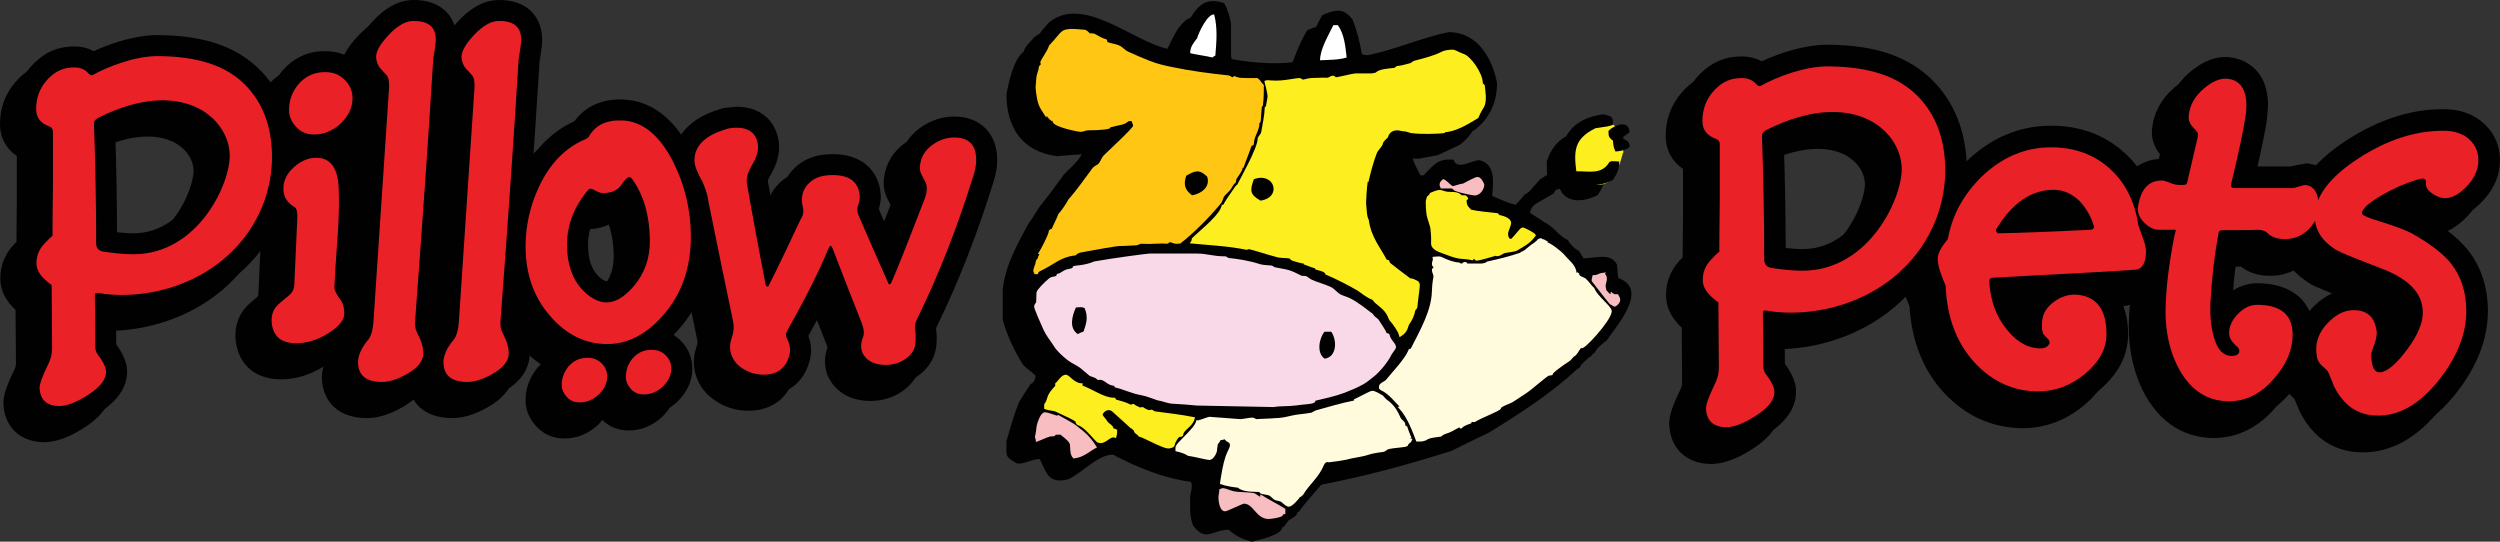
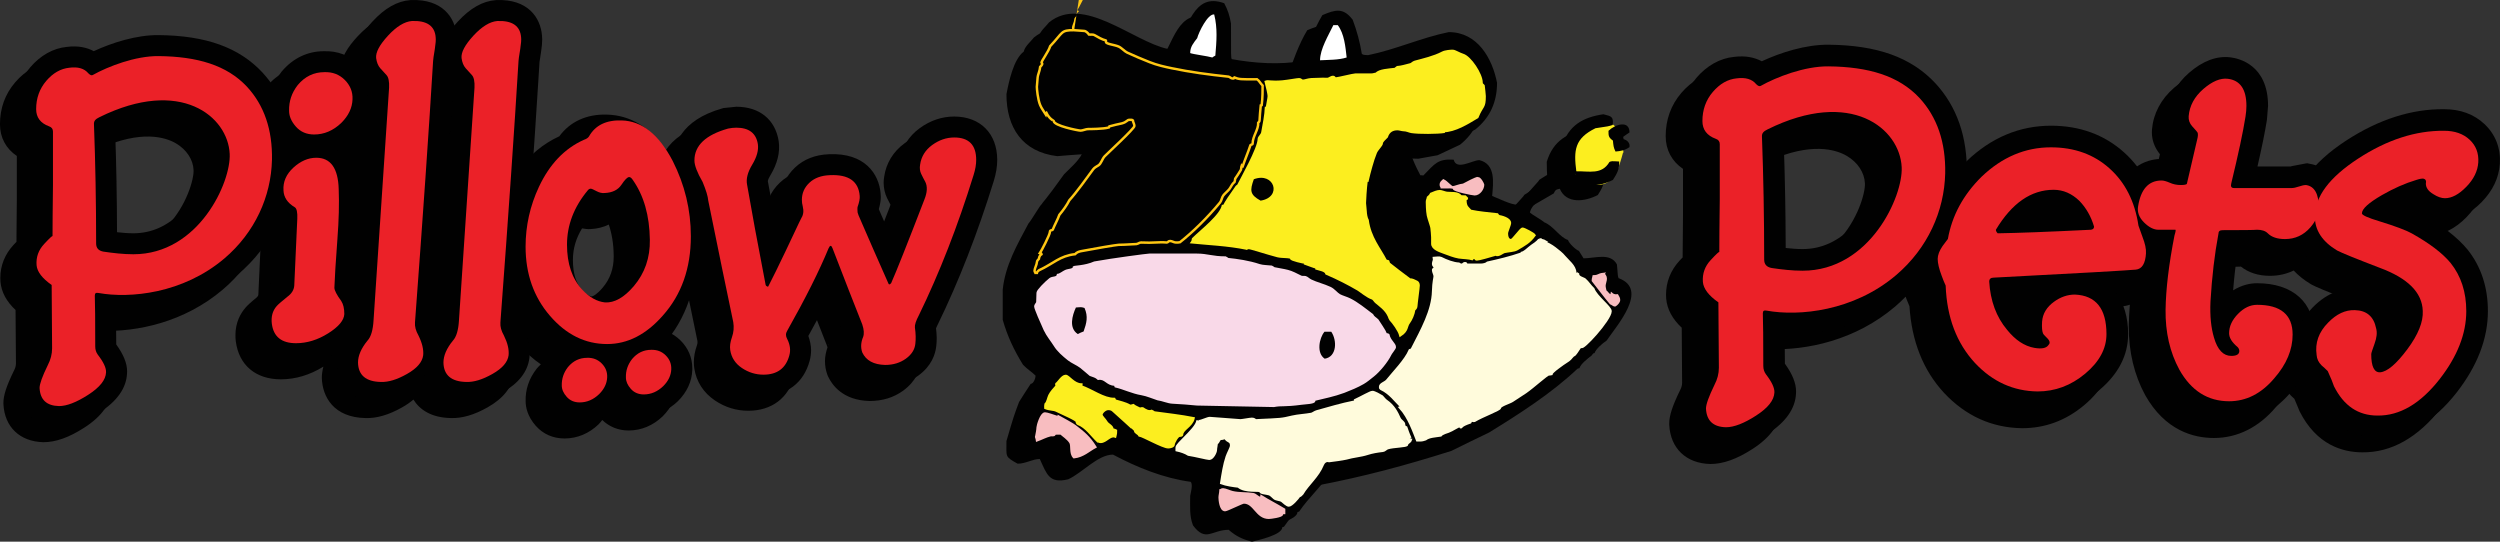
<svg xmlns="http://www.w3.org/2000/svg" xmlns:ns1="http://www.inkscape.org/namespaces/inkscape" xmlns:ns2="http://sodipodi.sourceforge.net/DTD/sodipodi-0.dtd" width="1000.002" height="216.67" viewBox="0 0 264.584 57.327" version="1.1" id="svg8" ns1:version="0.92.4 (5da689c313, 2019-01-14)" ns2:docname="A.svg">
  <rect x="0" y="0" width="264.584" height="57.327" fill="#333333" stroke="none" />
  <defs id="defs2" />
  <ns2:namedview id="base" pagecolor="#ffffff" bordercolor="#666666" borderopacity="1.0" ns1:pageopacity="0.82352941" ns1:pageshadow="2" ns1:zoom="0.9899495" ns1:cx="433.64146" ns1:cy="24.750173" ns1:document-units="px" ns1:current-layer="layer1" showgrid="false" units="px" ns1:window-width="1920" ns1:window-height="1017" ns1:window-x="1912" ns1:window-y="-8" ns1:window-maximized="1" ns1:pagecheckerboard="true" fit-margin-top="0" fit-margin-left="0" fit-margin-right="0" fit-margin-bottom="0" />
  <g ns1:label="Layer 1" ns1:groupmode="layer" id="layer1" transform="translate(-22.527,-32.424)">
    <path ns1:connector-curvature="0" id="path91" style="fill:#010101;fill-opacity:1;fill-rule:nonzero;stroke:none;stroke-width:2.037" d="m 192.221,63.463 c -0.073,-0.198 -0.073,-0.198 -0.173,-1.455 -0.693,-1.279 -2.32,-0.638 -3.526,-0.638 -0.175,-0.273 -0.346,-0.544 -0.495,-0.79 -0.346,-0.124 -1.063,-0.813 -1.159,-1.155 -0.888,-0.299 -1.556,-1.508 -2.518,-1.874 -0.173,-0.198 -1.259,-0.788 -1.508,-1.035 0.151,-0.935 1.827,-1.948 1.827,-2.29 0.766,-0.446 1.53,-0.89 2.294,-1.33 0.173,-0.371 0.249,-0.422 0.642,-0.495 0.693,1.626 2.642,1.379 4.023,0.664 0.469,-0.737 0.666,-1.084 0.666,-1.946 -0.002,0 -0.006,-0.002 -0.006,-0.002 0.112,-0.354 0.214,-0.723 0.312,-1.084 -0.005,-0.024 -0.008,-0.053 -0.012,-0.079 0.267,-0.067 0.519,-0.171 0.792,-0.363 0.075,-0.42 -0.222,-0.737 -0.615,-0.837 -0.027,-0.1 -0.051,-0.173 -0.051,-0.247 0.222,-0.173 0.444,-0.32 0.666,-0.467 0,-1.045 -0.919,-0.976 -1.648,-0.583 -0.071,-0.073 -0.151,-0.128 -0.236,-0.171 0.032,-0.012 0.069,-0.023 0.108,-0.036 0.098,-0.911 -0.147,-0.911 -0.986,-1.133 -2.174,0.322 -3.702,1.182 -4.392,3.427 0,1.477 0.096,1.77 0.073,2.143 -1.31,0.64 -1.31,0.64 -2.443,1.355 -0.077,0.171 -0.373,0.42 -2.32,2.636 -0.568,0.098 -2.32,-0.788 -2.689,-0.913 0.122,-1.404 0.393,-3.376 -1.357,-3.793 -0.742,0 -2.42,1.133 -2.716,-0.049 -1.703,-0.1 -1.976,0.418 -3.209,1.675 -0.124,-0.027 -0.224,-0.027 -0.322,-0.027 -0.444,-0.837 -1.159,-2.29 -1.159,-3.202 0.74,-0.293 1.75,-0.147 2.54,-0.147 0.668,-0.124 1.359,-0.247 2.051,-0.369 0.786,-0.371 1.577,-0.74 2.365,-1.11 1.581,-1.255 2.322,-2.93 2.322,-4.95 -0.495,-2.561 -2.047,-5.372 -5.109,-5.372 -2.838,0.566 -5.625,1.848 -8.54,2.439 -0.517,-0.024 -0.517,-0.024 -0.664,-0.147 -0.2,-1.233 -0.519,-2.414 -0.962,-3.598 -0.99,-1.304 -1.827,-1.084 -3.211,-0.491 -0.913,1.501 -1.479,3.227 -2.096,4.853 -2.42,0.42 -5.083,0.247 -7.503,-0.198 -0.073,-0.198 -0.073,-0.198 -0.073,-3.769 -0.149,-0.839 -0.322,-1.406 -0.715,-2.143 -3.333,-1.208 -3.75,2.709 -5.333,4.802 -0.22,0 -0.442,0 -0.666,0.027 -3.653,-0.788 -8.909,-5.741 -12.535,-2.809 -0.344,0.444 -0.964,0.937 -1.086,1.503 -1.084,0.813 -1.581,3.205 -1.827,4.508 0,3.522 1.681,6.11 5.38,6.554 0.864,-0.073 1.73,-0.147 2.591,-0.198 -0.369,0.742 -1.283,1.503 -1.876,2.119 -2.096,2.934 -2.269,2.956 -2.345,3.129 -0.271,0.249 -1.035,1.626 -1.43,2.094 -1.186,2.241 -2.443,4.384 -2.714,6.973 v 3.202 c 0.491,1.723 1.184,3.202 2.147,4.755 0.469,0.493 0.888,0.713 1.33,1.157 0,0.271 -0.22,0.864 -0.515,0.864 -0.42,0.642 -0.841,1.279 -1.235,1.921 -0.568,1.526 -0.568,1.526 -1.334,4.14 0,1.723 -0.173,1.626 1.184,2.39 0.866,0 1.556,-0.495 2.347,-0.495 0.74,1.601 0.986,2.638 3.009,2.145 1.508,-0.691 3.135,-2.612 4.739,-2.612 2.54,1.355 5.333,2.487 8.218,2.881 0.271,0.273 0,1.184 -0.049,1.479 0,1.084 -0.098,2.121 0.297,3.129 1.357,1.823 1.996,0.469 3.775,0.469 0.788,0.691 1.481,1.01 2.467,1.257 0.617,-0.149 3.209,-0.715 3.209,-1.526 0.051,-0.024 0.1,-0.049 0.173,-0.049 1.035,-1.53 2.491,-2.787 3.48,-4.364 4.936,-0.935 9.426,-2.141 14.24,-3.669 1.332,-0.666 2.667,-1.306 3.997,-1.948 3.233,-1.994 6.592,-4.14 9.355,-6.749 0.049,-0.027 0.122,-0.049 0.198,-0.049 0.122,-0.42 0.862,-1.061 1.281,-1.332 1.061,-1.577 4.519,-5.421 1.259,-6.603" />
    <path ns1:connector-curvature="0" id="path95" style="fill:#010101;fill-opacity:1;fill-rule:nonzero;stroke:none;stroke-width:2.037" d="m 48.459,65.051 c 0.014,-0.018 0.035,-0.039 0.049,-0.055 0.006,-0.008 0.012,-0.018 0.018,-0.027 -0.024,0.028 -0.045,0.053 -0.067,0.081" />
    <path ns1:connector-curvature="0" id="path99" style="fill:#010101;fill-opacity:1;fill-rule:nonzero;stroke:none;stroke-width:2.037" d="m 78.287,37.72 c 0.002,0.016 0,0.036 0.002,0.053 0.002,0.014 0.006,0.028 0.008,0.041 -0.004,-0.032 -0.006,-0.063 -0.01,-0.094" />
    <path ns1:connector-curvature="0" id="path103" style="fill:#010101;fill-opacity:1;fill-rule:nonzero;stroke:none;stroke-width:2.037" d="m 85.155,56.657 c -0.043,0.006 -0.086,0.004 -0.126,0.008 -0.014,0 -0.024,0.004 -0.036,0.004 0.053,-0.002 0.11,-0.006 0.163,-0.012" />
    <path ns1:connector-curvature="0" id="path107" style="fill:#010101;fill-opacity:1;fill-rule:nonzero;stroke:none;stroke-width:2.037" d="m 110.17,68.998 c 0.004,-0.02 0.012,-0.063 0.012,-0.063 0.008,-0.045 0.01,-0.061 0.01,-0.063 v 0 c 0,0.01 0.004,0.02 0.035,-0.055 -0.024,0.059 -0.032,0.124 -0.057,0.181 m -0.086,0.096 c 0.02,0.049 0.031,0.079 0.031,0.079 -0.018,-0.047 -0.024,-0.057 -0.031,-0.079 M 35.042,58.712 c -0.587,0 -1.165,-0.049 -1.73,-0.112 -0.008,-3.581 -0.073,-7.096 -0.189,-10.485 4.343,-1.943 6.89,-1.188 8.035,-0.513 1.11,0.654 1.805,1.705 1.856,2.809 0.051,0.974 -0.742,3.789 -2.793,5.943 -1.489,1.567 -3.233,2.359 -5.179,2.359 M 68.835,43.034 c 0.031,0.032 0.057,0.063 0.088,0.096 v 0.084 l -1.64,24.569 c -0.02,0.379 -0.061,0.597 -0.096,0.727 -0.016,-0.036 -0.047,-0.096 -0.041,-0.077 l -0.084,-0.189 c 0.756,-10.007 1.351,-18.486 1.772,-25.208 m 16.192,13.631 c 0.713,-0.031 1.361,-0.198 1.931,-0.479 0.322,0.962 0.505,2.037 0.519,3.262 0.002,0.002 0.002,0.079 0.002,0.114 0,1.296 -0.381,2.377 -1.165,3.302 -0.613,0.721 -1.015,0.913 -1.169,0.937 -0.357,-0.063 -0.725,-0.375 -0.976,-0.646 -0.678,-0.735 -1.008,-1.793 -1.008,-3.235 0,-1.173 0.32,-2.269 0.966,-3.329 0.297,0.057 0.599,0.096 0.9,0.073 m 28.786,-0.092 c 0,0.012 0,0.012 -0.002,0.024 -0.01,0.028 -0.016,0.047 -0.031,0.086 0.014,-0.039 0.018,-0.069 0.032,-0.11 m 3.101,-2.216 c -0.004,-0.006 -0.049,-0.086 -0.053,-0.094 0,-0.004 0,-0.004 -0.002,-0.006 0.024,0.045 0.055,0.1 0.055,0.1 m 4.997,-8 c -1.294,0 -2.52,0.409 -3.636,1.22 -1.216,0.888 -1.964,2.115 -2.172,3.557 -0.035,0.21 -0.053,0.422 -0.053,0.636 0,0.556 0.12,1.116 0.363,1.622 0,0 0.212,0.407 0.359,0.695 -0.012,0.053 -0.032,0.124 -0.075,0.23 -0.656,1.701 -1.196,3.086 -1.681,4.321 -0.318,-0.723 -0.786,-1.789 -0.786,-1.789 -0.016,-0.035 -0.189,-0.438 -0.297,-0.693 0.126,-0.46 0.21,-0.888 0.21,-1.271 0,-0.126 -0.006,-0.251 -0.02,-0.371 -0.163,-2.09 -1.687,-4.339 -5.46,-4.168 -1.446,0.049 -2.665,0.526 -3.6,1.406 -0.974,0.921 -1.491,2.1 -1.491,3.416 0,0 0.092,0.684 0.136,1.025 -0.031,0.061 -0.22,0.444 -0.22,0.444 -0.008,0.012 -0.291,0.615 -0.477,1.006 -0.401,-2.172 -0.823,-4.449 -0.823,-4.449 -0.006,0 0.01,-0.187 0.259,-0.603 0.756,-1.251 1.055,-2.471 0.892,-3.626 -0.363,-2.298 -2.037,-3.647 -4.486,-3.647 l -1.304,0.134 c -0.126,0.014 -0.047,0.006 -0.167,0.041 -2.349,0.662 -3.649,1.719 -4.364,2.793 -1.701,-2.402 -3.779,-3.663 -6.218,-3.732 -2.19,-0.081 -3.948,0.754 -5.075,2.292 -1.711,0.784 -3.16,1.992 -4.335,3.594 0.191,-2.809 0.363,-5.423 0.511,-7.805 l 0.108,-1.758 c 0.006,-0.084 0.016,-0.271 0.016,-0.277 0.002,-0.01 0.157,-1.021 0.157,-1.021 0.09,-0.577 0.13,-1.023 0.13,-1.395 0,-0.149 -0.01,-0.281 -0.023,-0.409 -0.161,-1.901 -1.503,-3.871 -4.808,-3.744 -0.028,0.002 -0.057,0.002 -0.086,0.006 -1.385,0.106 -2.695,0.845 -4.001,2.257 -0.118,0.13 -0.242,0.271 -0.367,0.418 -0.513,-1.503 -1.903,-2.783 -4.586,-2.681 -0.031,0.002 -0.061,0.002 -0.088,0.006 -1.387,0.106 -2.695,0.845 -3.999,2.257 -0.87,0.943 -2.007,2.392 -1.836,4.097 0.006,0.045 0.018,0.086 0.024,0.13 -0.943,-0.752 -2.09,-1.122 -3.355,-1.078 -1.707,-0.002 -3.276,0.746 -4.459,2.161 -0.383,0.491 -0.689,0.998 -0.917,1.524 -0.335,-0.501 -0.7,-0.988 -1.116,-1.436 -2.479,-2.648 -5.963,-3.901 -10.974,-3.952 -2.367,-0.023 -4.944,0.809 -6.871,1.699 -0.676,-0.365 -1.615,-0.617 -2.877,-0.448 -1.408,0.139 -2.76,0.886 -3.84,2.149 -1.067,1.247 -1.607,2.738 -1.607,4.431 0,1.428 0.648,2.593 1.783,3.357 v 4.663 c 0,0 -0.024,2.86 -0.039,4.429 -0.102,0.106 -0.208,0.212 -0.304,0.318 -0.923,0.992 -1.404,2.198 -1.404,3.51 0,0.132 0.006,0.263 0.016,0.397 0.094,1.094 0.638,2.088 1.597,2.987 0.01,1.477 0.041,5.657 0.041,5.657 0,0.244 -0.067,0.489 -0.202,0.746 -0.809,1.652 -1.125,2.634 -1.125,3.449 0,0.036 0.002,0.071 0.002,0.108 0.12,2.424 1.738,3.968 4.223,4.032 h 0.004 c 1.322,0 2.722,-0.505 4.335,-1.542 1.872,-1.204 2.854,-2.604 2.915,-4.154 0.006,-0.067 0.008,-0.132 0.008,-0.198 0,-0.858 -0.383,-1.789 -1.149,-2.848 -0.002,-0.234 -0.012,-1.581 -0.027,-3.048 3.82,0.141 8.823,-0.896 12.9,-4.356 1.691,-1.434 3.042,-3.176 4.026,-5.091 -0.075,1.642 -0.24,5.278 -0.263,5.78 -0.835,0.678 -1.157,0.986 -1.359,1.228 -0.509,0.587 -1.059,1.538 -1.059,2.913 0,0.21 0.014,0.43 0.041,0.66 0.334,2.516 2.117,4.003 4.765,4.003 1.548,0 3.062,-0.456 4.502,-1.343 -0.098,0.389 -0.165,0.78 -0.165,1.169 0.047,2.047 1.279,4.203 4.602,4.272 1.18,0.045 2.471,-0.324 3.901,-1.133 0.452,-0.255 0.847,-0.53 1.192,-0.823 0.676,1.096 1.921,1.915 3.946,1.956 1.184,0.045 2.471,-0.324 3.903,-1.133 1.691,-0.955 2.64,-2.178 2.826,-3.638 0.016,-0.167 0.024,-0.334 0.024,-0.503 0,-0.925 -0.251,-1.872 -0.742,-2.862 -0.002,-0.002 -0.067,-0.126 -0.057,-0.102 l -0.086,-0.189 c 0.028,-0.373 0.055,-0.725 0.081,-1.09 0.369,0.611 0.786,1.198 1.265,1.748 0.723,0.837 1.503,1.524 2.324,2.084 -0.153,0.143 -0.299,0.295 -0.44,0.46 -0.817,1.049 -1.206,2.219 -1.169,3.445 -0.002,0.603 0.187,1.609 1.086,2.616 0.776,0.87 1.825,1.326 3.033,1.326 1.334,0 2.579,-0.517 3.6,-1.497 0.145,-0.145 0.263,-0.304 0.389,-0.458 0.746,0.715 1.697,1.11 2.793,1.11 1.334,0 2.579,-0.517 3.6,-1.497 0.97,-0.966 1.489,-2.102 1.53,-3.315 0.002,-0.055 0.004,-0.108 0.004,-0.161 0,-1.123 -0.43,-2.141 -1.245,-2.952 -0.232,-0.232 -0.487,-0.428 -0.756,-0.595 0.183,-0.185 0.367,-0.369 0.546,-0.572 1.226,-1.373 2.125,-2.942 2.714,-4.688 0.479,2.316 0.868,4.219 0.882,4.28 0.008,0.055 0.014,0.11 0.014,0.163 0,0.108 -0.02,0.212 -0.059,0.32 -0.22,0.623 -0.33,1.228 -0.33,1.801 0,0.22 0.016,0.434 0.049,0.642 0.214,1.404 0.97,2.577 2.186,3.398 1.07,0.721 2.255,1.088 3.526,1.088 2.479,0 4.262,-1.347 4.891,-3.698 0.102,-0.363 0.151,-0.742 0.151,-1.122 0,-0.499 -0.118,-1.002 -0.289,-1.503 0.813,-1.457 1.546,-2.83 2.19,-4.103 0.644,1.644 1.257,3.215 1.412,3.61 0.006,0.024 0.016,0.063 0.028,0.114 -0.161,0.481 -0.265,0.968 -0.265,1.448 0,0.483 0.082,0.96 0.244,1.424 0.024,0.063 0.049,0.128 0.08,0.191 0.438,0.941 1.589,2.534 4.378,2.606 h 0.006 c 1.377,0 2.551,-0.363 3.547,-1.078 1.428,-1.035 1.829,-2.286 1.917,-3.154 0.032,-0.269 0.047,-0.556 0.047,-0.856 0,-0.318 -0.039,-0.666 -0.075,-1.012 0.049,-0.104 0.149,-0.326 0.149,-0.326 -0.006,0.014 0.032,-0.065 0.032,-0.067 2.233,-4.582 4.223,-9.687 5.922,-15.175 0.249,-0.778 0.373,-1.54 0.373,-2.249 0,-2.789 -1.787,-4.592 -4.553,-4.592" />
    <path ns1:connector-curvature="0" id="path111" style="fill:#010101;fill-opacity:1;fill-rule:nonzero;stroke:none;stroke-width:2.037" d="m 265.676,66.575 c -0.118,0.118 -0.224,0.24 -0.332,0.365 -0.866,-1.878 -2.801,-2.946 -5.543,-2.946 -0.67,0 -1.579,0.163 -2.528,0.756 0.112,-1.436 0.271,-2.793 0.467,-4.076 1.059,-0.006 1.63,-0.018 1.952,-0.035 0.807,0.636 1.827,0.976 3.074,0.976 0.9,0 1.742,-0.191 2.51,-0.562 0.469,0.501 1.057,0.988 1.807,1.44 0.036,0.023 0.071,0.043 0.106,0.059 0.397,0.21 1.294,0.621 4.771,1.952 1.402,0.519 3.052,1.363 3.088,2.502 0.002,0.023 0.005,0.041 0.005,0.065 0,0.234 -0.09,0.674 -0.418,1.32 -0.008,-0.049 -0.006,-0.1 -0.018,-0.149 -0.487,-2.243 -2.121,-3.624 -4.411,-3.683 -1.137,-0.035 -2.858,0.285 -4.529,2.017 m -53.98,-6.191 c -0.603,0 -1.202,-0.051 -1.781,-0.116 -0.012,-3.691 -0.077,-7.316 -0.196,-10.811 4.472,-2.005 7.094,-1.224 8.269,-0.53 1.143,0.674 1.86,1.758 1.909,2.897 0.053,1.002 -0.762,3.909 -2.872,6.13 -1.534,1.611 -3.327,2.43 -5.329,2.43 M 283.859,47.138 c -1.108,-1.037 -2.542,-1.563 -4.266,-1.563 -3.433,-0.032 -6.918,1.082 -10.345,3.315 -1.298,0.845 -2.359,1.73 -3.209,2.638 -0.306,-0.108 -0.572,-0.165 -0.746,-0.189 -0.249,-0.035 -0.075,-0.069 -0.32,-0.023 l -1.487,0.281 c -0.005,0 -0.086,0.024 -0.128,0.039 h -3.511 c 0.469,-2.056 0.803,-3.7 0.996,-4.92 0,-0.008 0.12,-1.487 0.12,-1.487 0,-4.327 -3.056,-5.028 -3.993,-5.138 -1.446,-0.175 -2.911,0.373 -4.356,1.626 -1.381,1.194 -2.188,2.718 -2.335,4.402 -0.008,0.108 -0.011,0.214 -0.011,0.32 0,0.854 0.31,1.632 0.852,2.306 -0.002,0.006 -0.259,1.114 -0.515,2.219 -0.318,-0.079 -0.619,-0.126 -0.911,-0.126 -0.489,0 -1.575,0.098 -2.595,0.801 -0.412,-0.536 -0.87,-1.033 -1.379,-1.489 -2.084,-1.868 -4.686,-2.819 -7.733,-2.819 -3.323,0 -6.323,1.259 -8.915,3.742 -0.006,0.006 -0.011,0.012 -0.016,0.014 -0.181,-3.298 -1.29,-6.069 -3.306,-8.253 -2.553,-2.732 -6.136,-4.023 -11.298,-4.076 -2.434,-0.024 -5.091,0.833 -7.069,1.752 -0.699,-0.375 -1.666,-0.634 -2.962,-0.462 -1.448,0.145 -2.842,0.915 -3.956,2.216 -1.098,1.285 -1.652,2.824 -1.652,4.571 0,1.469 0.668,2.675 1.833,3.461 v 4.806 c 0,0 -0.027,2.95 -0.039,4.567 -0.104,0.11 -0.212,0.22 -0.314,0.328 -0.951,1.023 -1.444,2.267 -1.444,3.62 0,0.134 0.006,0.271 0.016,0.407 0.098,1.129 0.656,2.155 1.646,3.084 0.011,1.52 0.041,5.83 0.041,5.83 0,0.251 -0.067,0.503 -0.208,0.768 -0.831,1.705 -1.157,2.718 -1.157,3.557 0,0.039 0,0.075 0.002,0.114 0.124,2.498 1.787,4.093 4.349,4.154 h 0.002 c 1.361,0 2.801,-0.519 4.461,-1.589 1.931,-1.243 2.938,-2.683 3.003,-4.284 0.005,-0.067 0.006,-0.134 0.006,-0.204 0,-0.882 -0.391,-1.844 -1.182,-2.938 -0.002,-0.24 -0.014,-1.628 -0.027,-3.139 3.932,0.141 9.08,-0.927 13.278,-4.494 0.397,-0.336 0.772,-0.693 1.131,-1.059 0.027,0.069 0.045,0.132 0.071,0.204 0.002,0 0.189,0.467 0.332,0.811 0.232,3.673 1.44,6.766 3.655,9.159 2.29,2.447 5.073,3.706 8.279,3.744 2.42,0 4.606,-0.811 6.525,-2.41 2.045,-1.707 3.08,-3.708 3.08,-5.945 0,-1.819 -0.466,-3.296 -1.292,-4.39 1.161,-0.073 1.964,-0.126 2.31,-0.157 0.175,-0.014 0.452,-0.059 0.766,-0.167 -0.057,0.731 -0.102,1.438 -0.112,2.096 0,0.084 -0.002,0.169 -0.002,0.253 0,2.669 0.585,5.099 1.738,7.222 2.115,3.753 5.122,4.535 7.279,4.535 2.479,0 4.743,-1.127 6.541,-3.255 0.477,-0.548 0.88,-1.112 1.22,-1.691 0.118,0.163 0.246,0.322 0.393,0.469 0.022,0.023 0.244,0.228 0.359,0.334 0.163,0.385 0.387,0.925 0.387,0.925 0.02,0.047 0.12,0.314 0.145,0.361 1.803,3.614 4.614,4.374 6.656,4.374 3.062,0.039 5.896,-1.554 8.383,-4.737 2.194,-2.817 3.306,-5.712 3.306,-8.607 0,-2.53 -0.719,-4.718 -2.141,-6.505 -1.061,-1.298 -2.628,-2.506 -4.812,-3.728 -0.442,-0.24 -1.027,-0.493 -1.752,-0.76 0.238,-0.112 0.469,-0.204 0.703,-0.295 0.263,0.301 0.595,0.597 1.039,0.862 0.801,0.503 1.611,0.766 2.416,0.766 1.357,0 2.669,-0.636 3.895,-1.893 1.171,-1.204 1.815,-2.555 1.915,-4.021 0,-0.004 0.002,-0.008 0.002,-0.012 0.104,-1.664 -0.462,-3.127 -1.64,-4.227" />
    <path ns1:connector-curvature="0" id="path115" style="fill:#010101;fill-opacity:1;fill-rule:nonzero;stroke:none;stroke-width:2.037" d="m 277.306,56.554 c -0.016,-0.01 -0.022,-0.02 -0.037,-0.028 -0.012,-0.01 -0.028,-0.012 -0.043,-0.02 0.024,0.016 0.051,0.032 0.08,0.049" />
    <path ns1:connector-curvature="0" id="path119" style="fill:#010101;fill-opacity:1;fill-rule:nonzero;stroke:none;stroke-width:2.037" d="m 274.603,68.149 c 0.011,0.031 0.006,0.063 0.012,0.094 0.008,0.032 0.027,0.053 0.031,0.084 -0.011,-0.059 -0.027,-0.118 -0.043,-0.177" />
    <path ns1:connector-curvature="0" id="path123" style="fill:#fcee1f;fill-opacity:1;fill-rule:evenodd;stroke:none;stroke-width:2.037" d="m 194.199,48.435 c -0.438,1.616 -0.909,3.435 -2.593,3.435 -1.45,0 -2.732,-1.147 -2.732,-2.593 0,-2.054 1.752,-3.7 3.81,-3.7 1.078,0 1.347,1.783 1.516,2.858" />
    <path ns1:connector-curvature="0" id="path127" style="fill:none;stroke:#fcee1f;stroke-width:0.263;stroke-linecap:butt;stroke-linejoin:miter;stroke-miterlimit:2.613;stroke-dasharray:none;stroke-opacity:1" d="m 194.199,48.435 c -0.438,1.616 -0.909,3.435 -2.593,3.435 -1.45,0 -2.732,-1.147 -2.732,-2.593 0,-2.054 1.752,-3.7 3.81,-3.7 1.078,0 1.347,1.783 1.516,2.858 z" />
    <path ns1:connector-curvature="0" id="path131" style="fill:#010101;fill-opacity:1;fill-rule:evenodd;stroke:none;stroke-width:2.037" d="m 156.63,88.153 c -0.986,-0.247 -1.679,-0.566 -2.467,-1.257 -1.778,0 -2.418,1.355 -3.775,-0.471 -0.395,-1.008 -0.297,-2.045 -0.297,-3.127 0.047,-0.295 0.32,-1.208 0.047,-1.479 -2.887,-0.395 -5.676,-1.526 -8.216,-2.881 -1.603,0 -3.233,1.921 -4.739,2.612 -2.023,0.493 -2.269,-0.544 -3.009,-2.145 -0.79,0 -1.481,0.493 -2.347,0.493 -1.357,-0.764 -1.184,-0.664 -1.184,-2.39 0.766,-2.612 0.766,-2.612 1.332,-4.138 0.395,-0.642 0.817,-1.281 1.237,-1.923 0.293,0 0.515,-0.591 0.515,-0.862 -0.442,-0.444 -0.862,-0.664 -1.332,-1.157 -0.962,-1.552 -1.654,-3.033 -2.145,-4.755 v -3.205 c 0.271,-2.587 1.528,-4.73 2.714,-6.973 0.395,-0.467 1.159,-1.846 1.43,-2.092 0.075,-0.173 0.249,-0.2 2.345,-3.129 0.593,-0.617 1.508,-1.379 1.876,-2.119 -0.864,0.049 -1.728,0.124 -2.591,0.198 -3.704,-0.444 -5.38,-3.033 -5.38,-6.554 0.247,-1.306 0.74,-3.698 1.827,-4.51 0.122,-0.564 0.742,-1.059 1.086,-1.501 3.626,-2.934 8.882,2.021 12.535,2.809 0.224,-0.027 0.446,-0.027 0.666,-0.027 1.581,-2.092 2.001,-6.01 5.331,-4.804 0.395,0.74 0.568,1.306 0.717,2.143 0,3.571 0,3.571 0.073,3.771 2.418,0.444 5.083,0.617 7.503,0.198 0.617,-1.626 1.184,-3.351 2.096,-4.853 1.383,-0.593 2.221,-0.815 3.209,0.491 0.444,1.182 0.764,2.365 0.964,3.598 0.147,0.12 0.147,0.12 0.664,0.147 2.913,-0.591 5.702,-1.872 8.54,-2.439 3.06,0 4.614,2.807 5.109,5.37 0,2.021 -0.742,3.695 -2.32,4.952 -0.79,0.371 -1.581,0.737 -2.367,1.11 -0.693,0.12 -1.383,0.244 -2.051,0.367 -0.79,0 -1.801,-0.147 -2.54,0.149 0,0.913 0.715,2.365 1.159,3.202 0.1,0 0.198,0 0.32,0.024 1.235,-1.255 1.506,-1.772 3.209,-1.675 0.295,1.184 1.976,0.051 2.716,0.051 1.752,0.418 1.481,2.39 1.357,3.793 0.369,0.124 2.121,1.008 2.691,0.911 1.95,-2.214 2.243,-2.465 2.318,-2.638 1.135,-0.711 1.135,-0.711 2.445,-1.353 0.022,-0.371 -0.075,-0.666 -0.075,-2.141 0.691,-2.245 2.221,-3.107 4.392,-3.427 0.839,0.22 1.086,0.22 0.988,1.133 -0.469,0.149 -0.469,0.149 -1.825,0.346 -2.196,1.082 -2.32,2.312 -2.027,4.557 1.383,-0.027 2.693,0.393 3.506,-0.986 0.224,-0.098 0.224,-0.098 1.037,-0.049 0,0.862 -0.198,1.208 -0.666,1.946 -1.381,0.715 -3.331,0.962 -4.023,-0.664 -0.393,0.073 -0.469,0.122 -0.642,0.493 -0.764,0.442 -1.528,0.886 -2.294,1.33 0,0.342 -1.677,1.355 -1.827,2.292 0.247,0.247 1.334,0.837 1.508,1.033 0.962,0.369 1.628,1.577 2.518,1.874 0.096,0.342 0.813,1.033 1.159,1.157 0.149,0.247 0.32,0.517 0.491,0.786 1.21,0 2.838,-0.638 3.53,0.642 0.1,1.257 0.1,1.257 0.173,1.455 3.255,1.182 -0.2,5.024 -1.259,6.603 -0.42,0.271 -1.161,0.911 -1.283,1.33 -0.073,0 -0.147,0.024 -0.196,0.051 -2.762,2.61 -6.122,4.753 -9.355,6.749 -1.332,0.642 -2.665,1.281 -3.999,1.946 -4.812,1.528 -9.302,2.736 -14.24,3.671 -0.986,1.575 -2.443,2.834 -3.48,4.364 -0.071,0 -0.12,0.023 -0.171,0.047 0,0.811 -2.591,1.379 -3.209,1.528" />
-     <path ns1:connector-curvature="0" id="path135" style="fill:#ffc713;fill-opacity:1;fill-rule:evenodd;stroke:none;stroke-width:2.037" d="m 136.208,35.619 c 0.204,0 0.854,0.079 1.055,0.079 0.204,0 0.44,0.265 0.511,0.383 0.149,0.024 0.426,-0.031 0.566,0.049 0.438,0.255 0.801,0.464 1.23,0.579 0,0 0.008,-0.035 0.008,0.165 0,0.206 0.9,0.289 1.328,0.473 0.314,0.13 0.65,0.526 0.925,0.648 0.784,0.357 1.532,0.68 2.355,1.002 0.792,0.316 1.607,0.497 2.351,0.65 1.937,0.405 3.977,0.678 6.01,0.89 0.167,0.032 0.24,0.194 0.442,0.194 0.204,0 0.173,-0.012 0.088,-0.145 0.621,0.251 0.685,0.236 2.485,0.228 0.253,0.167 0.34,0.416 0.593,0.67 0.004,1.477 -0.077,1.803 -0.108,2.166 0,0 -0.039,-0.092 -0.08,-0.165 -0.053,0.538 -0.132,1.426 -0.132,1.626 0,0.206 -0.09,0.228 -0.147,0.297 0.045,0.715 -0.587,1.448 -0.587,2.178 0,0.204 -0.171,0.106 -0.226,0.181 -0.263,0.805 -0.587,1.536 -0.868,2.375 0,0 -0.032,-0.094 -0.077,-0.163 -0.051,0.141 -0.024,0.326 -0.084,0.436 -0.173,0.293 -0.377,0.603 -0.597,0.921 -0.02,0.073 -0.02,0.238 -0.055,0.33 -0.301,0.251 -0.377,0.54 -0.568,0.782 -0.145,0.183 -0.458,0.446 -0.621,0.65 -0.153,0.183 -0.204,0.579 -0.359,0.762 -1.4,1.683 -2.919,3.16 -4.237,4.199 -0.141,0.032 -0.23,0.032 -0.436,0.032 -0.2,0 -0.405,-0.161 -0.609,-0.161 -0.202,0 -0.242,0.161 -0.326,0.161 -0.976,-0.079 -1.383,0.071 -2.762,0 -0.163,0 -0.322,0.153 -0.485,0.163 -1.055,0.061 -1.668,0.081 -1.872,0.081 -0.202,0 -2.614,0.405 -3.962,0.668 -0.275,0.053 -0.477,0.13 -0.65,0.322 -1.63,0.177 -2.276,0.996 -3.818,1.703 -0.077,0.059 -0.226,0.189 -0.23,0.279 h -0.145 c -0.012,-0.09 -0.094,-0.051 -0.094,-0.255 0,-0.202 0.242,-0.648 0.242,-0.852 0,-0.202 0.169,-0.304 0.218,-0.377 0.008,-0.063 0.028,-0.346 0.277,-0.493 -0.006,-0.063 -0.047,-0.102 -0.165,-0.126 0.128,-0.187 1.053,-1.923 1.053,-2.249 0,-0.204 0.251,-0.143 0.299,-0.222 0.189,-0.483 0.515,-1.049 0.701,-1.573 0.391,-0.462 0.792,-1.021 1.059,-1.544 0.705,-0.766 1.941,-2.475 2.52,-3.276 0.145,-0.194 0.357,-0.285 0.56,-0.418 0.293,-0.191 0.387,-0.682 0.662,-0.966 0.222,-0.244 3.139,-2.913 3.139,-3.196 0,-0.204 -0.163,-0.446 -0.161,-0.595 -0.071,-0.069 -0.165,-0.057 -0.367,-0.057 -0.267,0 -0.247,0.232 -0.803,0.377 -0.389,0.09 -0.894,0.189 -1.316,0.314 l -0.055,0.116 c -0.581,0.167 -2.013,0.169 -2.216,0.169 -0.204,0 -0.57,0.163 -0.772,0.163 -0.263,0 -2.846,-0.519 -2.846,-1.017 0,-0.031 -0.44,-0.183 -0.772,-0.852 0,0 -0.039,0.041 -0.071,0.161 -0.208,-0.344 -0.452,-0.644 -0.595,-0.996 -0.255,-0.609 -0.35,-1.719 -0.35,-1.925 0,-0.2 0.084,-0.809 0.084,-1.012 0,-0.202 0.244,-0.731 0.267,-1.102 0.395,-0.397 0.139,-0.397 0.139,-0.438 0,-0.204 0.733,-1.149 0.921,-1.756 1.416,-1.497 1.092,-1.693 2.534,-1.693" />
+     <path ns1:connector-curvature="0" id="path135" style="fill:#ffc713;fill-opacity:1;fill-rule:evenodd;stroke:none;stroke-width:2.037" d="m 136.208,35.619 h -0.145 c -0.012,-0.09 -0.094,-0.051 -0.094,-0.255 0,-0.202 0.242,-0.648 0.242,-0.852 0,-0.202 0.169,-0.304 0.218,-0.377 0.008,-0.063 0.028,-0.346 0.277,-0.493 -0.006,-0.063 -0.047,-0.102 -0.165,-0.126 0.128,-0.187 1.053,-1.923 1.053,-2.249 0,-0.204 0.251,-0.143 0.299,-0.222 0.189,-0.483 0.515,-1.049 0.701,-1.573 0.391,-0.462 0.792,-1.021 1.059,-1.544 0.705,-0.766 1.941,-2.475 2.52,-3.276 0.145,-0.194 0.357,-0.285 0.56,-0.418 0.293,-0.191 0.387,-0.682 0.662,-0.966 0.222,-0.244 3.139,-2.913 3.139,-3.196 0,-0.204 -0.163,-0.446 -0.161,-0.595 -0.071,-0.069 -0.165,-0.057 -0.367,-0.057 -0.267,0 -0.247,0.232 -0.803,0.377 -0.389,0.09 -0.894,0.189 -1.316,0.314 l -0.055,0.116 c -0.581,0.167 -2.013,0.169 -2.216,0.169 -0.204,0 -0.57,0.163 -0.772,0.163 -0.263,0 -2.846,-0.519 -2.846,-1.017 0,-0.031 -0.44,-0.183 -0.772,-0.852 0,0 -0.039,0.041 -0.071,0.161 -0.208,-0.344 -0.452,-0.644 -0.595,-0.996 -0.255,-0.609 -0.35,-1.719 -0.35,-1.925 0,-0.2 0.084,-0.809 0.084,-1.012 0,-0.202 0.244,-0.731 0.267,-1.102 0.395,-0.397 0.139,-0.397 0.139,-0.438 0,-0.204 0.733,-1.149 0.921,-1.756 1.416,-1.497 1.092,-1.693 2.534,-1.693" />
    <path ns1:connector-curvature="0" id="path139" style="fill:none;stroke:#ffc713;stroke-width:0.263;stroke-linecap:butt;stroke-linejoin:miter;stroke-miterlimit:2.613;stroke-dasharray:none;stroke-opacity:1" d="m 136.208,35.619 c 0.204,0 0.854,0.079 1.055,0.079 0.204,0 0.44,0.265 0.511,0.383 0.149,0.024 0.426,-0.031 0.566,0.049 0.438,0.255 0.801,0.464 1.23,0.579 0,0 0.008,-0.035 0.008,0.165 0,0.206 0.9,0.289 1.328,0.473 0.314,0.13 0.65,0.526 0.925,0.648 0.784,0.357 1.532,0.68 2.355,1.002 0.792,0.316 1.607,0.497 2.351,0.65 1.937,0.405 3.977,0.678 6.01,0.89 0.167,0.032 0.24,0.194 0.442,0.194 0.204,0 0.173,-0.012 0.088,-0.145 0.621,0.251 0.685,0.236 2.485,0.228 0.253,0.167 0.34,0.416 0.593,0.67 0.004,1.477 -0.077,1.803 -0.108,2.166 0,0 -0.039,-0.092 -0.08,-0.165 -0.053,0.538 -0.132,1.426 -0.132,1.626 0,0.206 -0.09,0.228 -0.147,0.297 0.045,0.715 -0.587,1.448 -0.587,2.178 0,0.204 -0.171,0.106 -0.226,0.181 -0.263,0.805 -0.587,1.536 -0.868,2.375 0,0 -0.032,-0.094 -0.077,-0.163 -0.051,0.141 -0.024,0.326 -0.084,0.436 -0.173,0.293 -0.377,0.603 -0.597,0.921 -0.02,0.073 -0.02,0.238 -0.055,0.33 -0.301,0.251 -0.377,0.54 -0.568,0.782 -0.145,0.183 -0.458,0.446 -0.621,0.65 -0.153,0.183 -0.204,0.579 -0.359,0.762 -1.4,1.683 -2.919,3.16 -4.237,4.199 -0.141,0.032 -0.23,0.032 -0.436,0.032 -0.2,0 -0.405,-0.161 -0.609,-0.161 -0.202,0 -0.242,0.161 -0.326,0.161 -0.976,-0.079 -1.383,0.071 -2.762,0 -0.163,0 -0.322,0.153 -0.485,0.163 -1.055,0.061 -1.668,0.081 -1.872,0.081 -0.202,0 -2.614,0.405 -3.962,0.668 -0.275,0.053 -0.477,0.13 -0.65,0.322 -1.63,0.177 -2.276,0.996 -3.818,1.703 -0.077,0.059 -0.226,0.189 -0.23,0.279 h -0.145 c -0.012,-0.09 -0.094,-0.051 -0.094,-0.255 0,-0.202 0.242,-0.648 0.242,-0.852 0,-0.202 0.169,-0.304 0.218,-0.377 0.008,-0.063 0.028,-0.346 0.277,-0.493 -0.006,-0.063 -0.047,-0.102 -0.165,-0.126 0.128,-0.187 1.053,-1.923 1.053,-2.249 0,-0.204 0.251,-0.143 0.299,-0.222 0.189,-0.483 0.515,-1.049 0.701,-1.573 0.391,-0.462 0.792,-1.021 1.059,-1.544 0.705,-0.766 1.941,-2.475 2.52,-3.276 0.145,-0.194 0.357,-0.285 0.56,-0.418 0.293,-0.191 0.387,-0.682 0.662,-0.966 0.222,-0.244 3.139,-2.913 3.139,-3.196 0,-0.204 -0.163,-0.446 -0.161,-0.595 -0.071,-0.069 -0.165,-0.057 -0.367,-0.057 -0.267,0 -0.247,0.232 -0.803,0.377 -0.389,0.09 -0.894,0.189 -1.316,0.314 l -0.055,0.116 c -0.581,0.167 -2.013,0.169 -2.216,0.169 -0.204,0 -0.57,0.163 -0.772,0.163 -0.263,0 -2.846,-0.519 -2.846,-1.017 0,-0.031 -0.44,-0.183 -0.772,-0.852 0,0 -0.039,0.041 -0.071,0.161 -0.208,-0.344 -0.452,-0.644 -0.595,-0.996 -0.255,-0.609 -0.35,-1.719 -0.35,-1.925 0,-0.2 0.084,-0.809 0.084,-1.012 0,-0.202 0.244,-0.731 0.267,-1.102 0.395,-0.397 0.139,-0.397 0.139,-0.438 0,-0.204 0.733,-1.149 0.921,-1.756 1.416,-1.497 1.092,-1.693 2.534,-1.693 z" />
    <path ns1:connector-curvature="0" id="path143" style="fill:#fcee1f;fill-opacity:1;fill-rule:evenodd;stroke:none;stroke-width:2.037" d="m 176.276,37.807 c 0.204,0 0.721,0.328 1.067,0.428 0.772,0.224 1.98,2.047 1.98,2.94 0,0.204 0.155,0.224 0.21,0.314 0.032,0.334 0.114,0.905 0.114,1.108 0,1.285 -0.236,0.917 -0.77,2.225 -1.039,0.619 -2.357,1.467 -3.62,1.475 0,0 0.043,0.032 0.165,0.069 -0.768,0.124 -2.74,0.137 -3.522,0.012 -0.214,-0.031 -0.503,-0.191 -0.827,-0.191 -0.161,0 -0.446,-0.102 -0.648,-0.102 -0.509,0 -0.937,0.206 -1.135,0.813 -0.22,0.23 -0.532,0.487 -0.532,0.689 0,0.202 -0.491,0.634 -0.634,0.988 -0.334,0.803 -0.689,2.166 -0.868,2.95 0,0 -0.053,-0.016 -0.106,0.055 -0.102,0.719 -0.181,2.135 -0.181,2.335 0,0.206 0.082,0.691 0.082,0.894 0,0.202 0.075,0.707 0.212,0.929 0.242,1.833 1.277,3.005 1.915,4.243 0.057,0.075 0.204,0.063 0.265,0.092 0.041,0.071 0.045,0.161 0.061,0.23 0.617,0.477 1.428,1.125 2.231,1.707 0.23,-0.023 0.505,0.132 0.74,0.247 0.09,0.041 0.185,0.177 0.185,0.381 0,0.202 -0.247,1.986 -0.247,2.192 0,0.202 -0.169,0.306 -0.224,0.379 -0.059,0.446 -0.301,1.023 -0.577,1.389 -0.271,0.365 -0.11,0.809 -0.88,1.308 -0.126,-0.495 -0.754,-1.365 -1.049,-1.66 -0.032,-0.031 -0.112,-0.234 -0.169,-0.387 -0.326,-0.719 -0.968,-1.12 -1.373,-1.477 -0.122,-0.102 -0.228,-0.346 -0.412,-0.397 -0.458,-0.141 -1.279,-0.815 -1.473,-0.925 -1.045,-0.609 -2.106,-1.155 -3.341,-1.685 -0.1,-0.359 -0.742,-0.422 -1.149,-0.56 0,0 0.094,-0.032 0.167,-0.071 -0.377,-0.055 -0.87,-0.299 -1.239,-0.418 0,0 0.032,-0.051 -0.041,-0.104 -0.151,-0.018 -1.487,-0.293 -1.487,-0.464 0,-0.202 -0.966,-0.112 -1.432,-0.236 -1.078,-0.281 -2.834,-0.858 -3.04,-0.858 -0.202,0 -0.242,0.12 -0.234,0.065 -1.909,-0.403 -4.309,-0.511 -5.777,-0.662 0.092,-0.122 0.082,-0.267 0.108,-0.357 0.898,-0.882 3.06,-2.54 3.174,-3.59 0,0 0.037,0.092 0.082,0.163 0.236,-0.507 0.695,-1.153 1.245,-1.933 0.039,-0.059 0.145,-0.259 0.257,-0.253 0.34,-0.695 2.206,-3.964 2.206,-4.957 0,-0.204 0.336,-0.434 0.375,-0.697 0.161,-0.911 0.354,-1.778 0.387,-2.709 0,0 0.037,0.09 0.08,0.161 0.053,-0.373 0.212,-1.096 0.212,-1.298 0,-0.204 -0.159,-0.923 -0.318,-1.522 0.265,-0.1 0.519,0.081 1.74,-0.02 0.589,-0.053 1.587,-0.242 1.791,-0.242 0.202,0 0.202,0.161 0.405,0.161 0.204,0 0.528,-0.143 0.892,-0.161 1.057,-0.053 1.385,-0.032 1.709,-0.032 0.161,0 0.367,-0.212 0.568,-0.212 0.204,0 0.122,0.163 0.328,0.163 0.2,0 1.836,-0.407 2.039,-0.407 h 1.685 c 0.204,0 0.412,-0.081 0.558,-0.104 0.275,-0.365 1.318,-0.414 1.958,-0.491 0.075,-0.047 0.153,-0.126 0.244,-0.191 0.42,-0.024 0.9,-0.175 1.387,-0.297 0.151,-0.031 0.281,-0.222 0.487,-0.273 0.894,-0.242 2.011,-0.493 2.917,-0.97 0.283,-0.151 0.87,-0.189 1.076,-0.189" />
    <path ns1:connector-curvature="0" id="path147" style="fill:none;stroke:#fcee1f;stroke-width:0.263;stroke-linecap:butt;stroke-linejoin:miter;stroke-miterlimit:2.613;stroke-dasharray:none;stroke-opacity:1" d="m 176.276,37.807 c 0.204,0 0.721,0.328 1.067,0.428 0.772,0.224 1.98,2.047 1.98,2.94 0,0.204 0.155,0.224 0.21,0.314 0.032,0.334 0.114,0.905 0.114,1.108 0,1.285 -0.236,0.917 -0.77,2.225 -1.039,0.619 -2.357,1.467 -3.62,1.475 0,0 0.043,0.032 0.165,0.069 -0.768,0.124 -2.74,0.137 -3.522,0.012 -0.214,-0.031 -0.503,-0.191 -0.827,-0.191 -0.161,0 -0.446,-0.102 -0.648,-0.102 -0.509,0 -0.937,0.206 -1.135,0.813 -0.22,0.23 -0.532,0.487 -0.532,0.689 0,0.202 -0.491,0.634 -0.634,0.988 -0.334,0.803 -0.689,2.166 -0.868,2.95 0,0 -0.053,-0.016 -0.106,0.055 -0.102,0.719 -0.181,2.135 -0.181,2.335 0,0.206 0.082,0.691 0.082,0.894 0,0.202 0.075,0.707 0.212,0.929 0.242,1.833 1.277,3.005 1.915,4.243 0.057,0.075 0.204,0.063 0.265,0.092 0.041,0.071 0.045,0.161 0.061,0.23 0.617,0.477 1.428,1.125 2.231,1.707 0.23,-0.023 0.505,0.132 0.74,0.247 0.09,0.041 0.185,0.177 0.185,0.381 0,0.202 -0.247,1.986 -0.247,2.192 0,0.202 -0.169,0.306 -0.224,0.379 -0.059,0.446 -0.301,1.023 -0.577,1.389 -0.271,0.365 -0.11,0.809 -0.88,1.308 -0.126,-0.495 -0.754,-1.365 -1.049,-1.66 -0.032,-0.031 -0.112,-0.234 -0.169,-0.387 -0.326,-0.719 -0.968,-1.12 -1.373,-1.477 -0.122,-0.102 -0.228,-0.346 -0.412,-0.397 -0.458,-0.141 -1.279,-0.815 -1.473,-0.925 -1.045,-0.609 -2.106,-1.155 -3.341,-1.685 -0.1,-0.359 -0.742,-0.422 -1.149,-0.56 0,0 0.094,-0.032 0.167,-0.071 -0.377,-0.055 -0.87,-0.299 -1.239,-0.418 0,0 0.032,-0.051 -0.041,-0.104 -0.151,-0.018 -1.487,-0.293 -1.487,-0.464 0,-0.202 -0.966,-0.112 -1.432,-0.236 -1.078,-0.281 -2.834,-0.858 -3.04,-0.858 -0.202,0 -0.242,0.12 -0.234,0.065 -1.909,-0.403 -4.309,-0.511 -5.777,-0.662 0.092,-0.122 0.082,-0.267 0.108,-0.357 0.898,-0.882 3.06,-2.54 3.174,-3.59 0,0 0.037,0.092 0.082,0.163 0.236,-0.507 0.695,-1.153 1.245,-1.933 0.039,-0.059 0.145,-0.259 0.257,-0.253 0.34,-0.695 2.206,-3.964 2.206,-4.957 0,-0.204 0.336,-0.434 0.375,-0.697 0.161,-0.911 0.354,-1.778 0.387,-2.709 0,0 0.037,0.09 0.08,0.161 0.053,-0.373 0.212,-1.096 0.212,-1.298 0,-0.204 -0.159,-0.923 -0.318,-1.522 0.265,-0.1 0.519,0.081 1.74,-0.02 0.589,-0.053 1.587,-0.242 1.791,-0.242 0.202,0 0.202,0.161 0.405,0.161 0.204,0 0.528,-0.143 0.892,-0.161 1.057,-0.053 1.385,-0.032 1.709,-0.032 0.161,0 0.367,-0.212 0.568,-0.212 0.204,0 0.122,0.163 0.328,0.163 0.2,0 1.836,-0.407 2.039,-0.407 h 1.685 c 0.204,0 0.412,-0.081 0.558,-0.104 0.275,-0.365 1.318,-0.414 1.958,-0.491 0.075,-0.047 0.153,-0.126 0.244,-0.191 0.42,-0.024 0.9,-0.175 1.387,-0.297 0.151,-0.031 0.281,-0.222 0.487,-0.273 0.894,-0.242 2.011,-0.493 2.917,-0.97 0.283,-0.151 0.87,-0.189 1.076,-0.189 z" />
    <path ns1:connector-curvature="0" id="path151" style="fill:#f8bdc0;fill-opacity:1;fill-rule:evenodd;stroke:none;stroke-width:2.037" d="m 178.916,51.278 c 0.275,0 0.568,0.658 0.568,0.689 0,0.438 -0.405,1.015 -0.892,1.015 -0.204,0 -2.194,-0.403 -2.194,-0.609 0,-0.204 -0.772,-0.12 -1.29,-0.132 -0.012,-0.11 -0.092,-0.071 -0.092,-0.273 0,-0.204 0.092,-0.271 0.277,-0.444 0.35,0.165 0.778,0.729 0.982,0.729 0.204,0 0.729,-0.244 1.127,-0.273 0.397,-0.21 1.31,-0.701 1.514,-0.701" />
    <path ns1:connector-curvature="0" id="path155" style="fill:none;stroke:#f8bdc0;stroke-width:0.263;stroke-linecap:butt;stroke-linejoin:miter;stroke-miterlimit:2.613;stroke-dasharray:none;stroke-opacity:1" d="m 178.916,51.278 c 0.275,0 0.568,0.658 0.568,0.689 0,0.438 -0.405,1.015 -0.892,1.015 -0.204,0 -2.194,-0.403 -2.194,-0.609 0,-0.204 -0.772,-0.12 -1.29,-0.132 -0.012,-0.11 -0.092,-0.071 -0.092,-0.273 0,-0.204 0.092,-0.271 0.277,-0.444 0.35,0.165 0.778,0.729 0.982,0.729 0.204,0 0.729,-0.244 1.127,-0.273 0.397,-0.21 1.31,-0.701 1.514,-0.701 z" />
    <path ns1:connector-curvature="0" id="path159" style="fill:#fcee1f;fill-opacity:1;fill-rule:evenodd;stroke:none;stroke-width:2.037" d="m 174.893,52.657 c 0.204,0 0.493,0.143 0.737,0.183 0.367,0.061 1.251,-0.079 1.481,0.363 0.145,0.023 0.301,0.023 0.479,0.024 l 0.185,0.187 c 0.005,0.096 -0.161,0.014 -0.161,0.218 0,0.687 0.267,0.78 0.55,1.108 0.882,0.189 1.854,0.269 2.817,0.377 0.043,0.077 0.11,0.141 0.183,0.189 0.236,0.039 1.163,0.251 1.163,0.717 0,0.204 -0.324,0.892 -0.324,1.096 0,0.163 0.02,0.729 0.448,0.729 0.204,0 1.012,-1.216 1.218,-1.216 0.163,0 1.161,0.526 1.259,0.689 -0.548,0.754 -1.055,0.998 -1.84,1.467 -0.324,0.191 -0.874,0.187 -1.363,0.297 -0.171,0.041 -0.629,0.462 -0.909,0.275 -0.632,0.191 -1.781,0.517 -1.982,0.517 -0.206,0 -0.081,-0.163 -0.287,-0.163 -0.202,0 -0.216,0.012 -0.128,0.143 -0.454,-0.145 -1.025,-0.132 -1.503,-0.204 -0.487,-0.081 -1.063,-0.308 -1.552,-0.491 -0.456,-0.171 -1.253,-0.414 -1.245,-0.949 0.031,-1.055 -0.082,-1.461 -0.082,-1.662 0,-0.143 -0.324,-1.019 -0.383,-1.33 -0.092,-0.479 -0.104,-1.226 -0.104,-1.43 0,-0.202 0.084,-0.287 0.11,-0.467 0.071,-0.053 0.287,-0.263 0.326,-0.389 0.238,-0.114 0.701,-0.279 0.905,-0.279" />
    <path ns1:connector-curvature="0" id="path163" style="fill:none;stroke:#fcee1f;stroke-width:0.263;stroke-linecap:butt;stroke-linejoin:miter;stroke-miterlimit:2.613;stroke-dasharray:none;stroke-opacity:1" d="m 174.893,52.657 c 0.204,0 0.493,0.143 0.737,0.183 0.367,0.061 1.251,-0.079 1.481,0.363 0.145,0.023 0.301,0.023 0.479,0.024 l 0.185,0.187 c 0.005,0.096 -0.161,0.014 -0.161,0.218 0,0.687 0.267,0.78 0.55,1.108 0.882,0.189 1.854,0.269 2.817,0.377 0.043,0.077 0.11,0.141 0.183,0.189 0.236,0.039 1.163,0.251 1.163,0.717 0,0.204 -0.324,0.892 -0.324,1.096 0,0.163 0.02,0.729 0.448,0.729 0.204,0 1.012,-1.216 1.218,-1.216 0.163,0 1.161,0.526 1.259,0.689 -0.548,0.754 -1.055,0.998 -1.84,1.467 -0.324,0.191 -0.874,0.187 -1.363,0.297 -0.171,0.041 -0.629,0.462 -0.909,0.275 -0.632,0.191 -1.781,0.517 -1.982,0.517 -0.206,0 -0.081,-0.163 -0.287,-0.163 -0.202,0 -0.216,0.012 -0.128,0.143 -0.454,-0.145 -1.025,-0.132 -1.503,-0.204 -0.487,-0.081 -1.063,-0.308 -1.552,-0.491 -0.456,-0.171 -1.253,-0.414 -1.245,-0.949 0.031,-1.055 -0.082,-1.461 -0.082,-1.662 0,-0.143 -0.324,-1.019 -0.383,-1.33 -0.092,-0.479 -0.104,-1.226 -0.104,-1.43 0,-0.202 0.084,-0.287 0.11,-0.467 0.071,-0.053 0.287,-0.263 0.326,-0.389 0.238,-0.114 0.701,-0.279 0.905,-0.279 z" />
    <path ns1:connector-curvature="0" id="path167" style="fill:#fffbdc;fill-opacity:1;fill-rule:evenodd;stroke:none;stroke-width:2.037" d="m 185.449,57.77 c 0.191,0.084 0.436,0.084 0.621,0.204 0,0 -0.094,0.027 -0.165,0.071 0.381,0.13 0.817,0.371 1.173,0.644 0.365,0.285 0.758,0.577 1.012,0.9 0.326,0.405 1.145,0.998 1.145,1.707 0,0.206 0.177,0.137 0.308,0.051 -0.116,0.422 0.562,0.53 0.707,0.652 0.354,0.312 0.599,0.729 0.9,0.998 0.31,0.841 1.823,1.921 1.823,2.359 0,0.89 -3.046,4.199 -3.086,3.753 -0.02,-0.269 -0.42,0.574 -0.733,0.876 -0.194,0.035 -0.383,0.416 -0.615,0.564 -0.733,0.471 -1.821,1.247 -1.821,1.459 0,0 -0.194,0.041 -0.285,0.041 -0.202,0 -1.601,1.292 -2.447,1.88 -0.454,0.306 -0.955,0.617 -1.41,0.923 -0.253,0.171 -1.304,0.483 -1.304,0.725 0,0.206 -1.809,0.845 -2.703,1.387 -0.087,0.031 -0.253,-0.051 -0.326,-0.032 -0.073,0.059 -0.063,0.128 -0.106,0.189 -1.017,0.34 -0.939,0.526 -0.968,0.526 -0.206,0 0.122,-0.161 -0.081,-0.161 -0.204,0 -0.88,0.483 -1.267,0.613 -0.071,0.032 -0.672,0.189 -0.827,0.405 -0.552,0.086 -1.222,0.106 -1.605,0.405 -0.11,0.035 -0.334,0.118 -0.538,0.114 h -0.338 c -0.348,-0.864 -0.85,-2.402 -1.803,-3.455 0,0 0.092,-0.018 0.161,-0.073 -0.721,-0.701 -1.226,-1.463 -2.178,-1.913 -0.086,-0.086 -0.098,-0.032 -0.098,-0.236 0,-0.293 0.536,-0.409 0.74,-0.664 0.721,-0.902 1.915,-2.09 2.394,-3.176 0.098,0.031 0.204,-0.116 0.257,-0.196 1.004,-1.966 2.166,-4.017 2.216,-6.065 0.031,-1.055 0.165,-1.379 0.165,-1.583 0,-0.202 -0.165,-0.444 -0.165,-0.648 0,-0.204 0.165,-0.041 0.165,-0.244 0,-0.204 -0.165,-0.204 -0.165,-0.407 0,-0.291 0.145,-0.334 0.09,-0.632 0.277,-0.016 0.57,-0.081 0.754,0.01 0.548,0.281 1.304,0.572 1.886,0.595 0.09,0.031 0.075,0.11 0.279,0.11 0.204,0 0.161,-0.163 0.365,-0.163 0.204,0 0.051,0.163 0.253,0.163 h 1.444 c 0.202,0 0.548,-0.069 0.693,-0.218 1.127,-0.247 2.4,-0.55 3.583,-0.962 0,0 -0.039,-0.036 -0.084,-0.071 0.312,0.075 0.884,-0.558 1.177,-0.752 0.204,-0.141 0.56,-0.357 0.807,-0.674" />
    <path ns1:connector-curvature="0" id="path171" style="fill:none;stroke:#fffbdc;stroke-width:0.263;stroke-linecap:butt;stroke-linejoin:miter;stroke-miterlimit:2.613;stroke-dasharray:none;stroke-opacity:1" d="m 185.449,57.77 c 0.191,0.084 0.436,0.084 0.621,0.204 0,0 -0.094,0.027 -0.165,0.071 0.381,0.13 0.817,0.371 1.173,0.644 0.365,0.285 0.758,0.577 1.012,0.9 0.326,0.405 1.145,0.998 1.145,1.707 0,0.206 0.177,0.137 0.308,0.051 -0.116,0.422 0.562,0.53 0.707,0.652 0.354,0.312 0.599,0.729 0.9,0.998 0.31,0.841 1.823,1.921 1.823,2.359 0,0.89 -3.046,4.199 -3.086,3.753 -0.02,-0.269 -0.42,0.574 -0.733,0.876 -0.194,0.035 -0.383,0.416 -0.615,0.564 -0.733,0.471 -1.821,1.247 -1.821,1.459 0,0 -0.194,0.041 -0.285,0.041 -0.202,0 -1.601,1.292 -2.447,1.88 -0.454,0.306 -0.955,0.617 -1.41,0.923 -0.253,0.171 -1.304,0.483 -1.304,0.725 0,0.206 -1.809,0.845 -2.703,1.387 -0.087,0.031 -0.253,-0.051 -0.326,-0.032 -0.073,0.059 -0.063,0.128 -0.106,0.189 -1.017,0.34 -0.939,0.526 -0.968,0.526 -0.206,0 0.122,-0.161 -0.081,-0.161 -0.204,0 -0.88,0.483 -1.267,0.613 -0.071,0.032 -0.672,0.189 -0.827,0.405 -0.552,0.086 -1.222,0.106 -1.605,0.405 -0.11,0.035 -0.334,0.118 -0.538,0.114 h -0.338 c -0.348,-0.864 -0.85,-2.402 -1.803,-3.455 0,0 0.092,-0.018 0.161,-0.073 -0.721,-0.701 -1.226,-1.463 -2.178,-1.913 -0.086,-0.086 -0.098,-0.032 -0.098,-0.236 0,-0.293 0.536,-0.409 0.74,-0.664 0.721,-0.902 1.915,-2.09 2.394,-3.176 0.098,0.031 0.204,-0.116 0.257,-0.196 1.004,-1.966 2.166,-4.017 2.216,-6.065 0.031,-1.055 0.165,-1.379 0.165,-1.583 0,-0.202 -0.165,-0.444 -0.165,-0.648 0,-0.204 0.165,-0.041 0.165,-0.244 0,-0.204 -0.165,-0.204 -0.165,-0.407 0,-0.291 0.145,-0.334 0.09,-0.632 0.277,-0.016 0.57,-0.081 0.754,0.01 0.548,0.281 1.304,0.572 1.886,0.595 0.09,0.031 0.075,0.11 0.279,0.11 0.204,0 0.161,-0.163 0.365,-0.163 0.204,0 0.051,0.163 0.253,0.163 h 1.444 c 0.202,0 0.548,-0.069 0.693,-0.218 1.127,-0.247 2.4,-0.55 3.583,-0.962 0,0 -0.039,-0.036 -0.084,-0.071 0.312,0.075 0.884,-0.558 1.177,-0.752 0.204,-0.141 0.56,-0.357 0.807,-0.674 z" />
    <path ns1:connector-curvature="0" id="path175" style="fill:#f9d9e8;fill-opacity:1;fill-rule:evenodd;stroke:none;stroke-width:2.037" d="m 144.182,59.391 h 5.02 c 1.096,0 1.626,0.295 3.023,0.295 0.09,0.032 0.177,0.118 0.251,0.165 0.976,0.096 2.194,0.271 3.333,0.648 0.375,0.122 0.886,0.11 1.296,0.161 0.088,0.032 0.175,0.118 0.251,0.165 0.481,0.108 0.988,0.169 1.457,0.291 0.438,0.112 0.882,0.348 1.389,0.601 0.145,0.071 0.326,0.016 0.481,0.049 0.161,0.039 0.344,0.244 0.577,0.359 0.601,0.291 1.351,0.464 2.031,0.78 0.395,0.181 0.705,0.609 0.978,0.762 0.283,0.161 0.76,0.281 1.106,0.454 0.782,0.387 1.581,1.039 2.367,1.636 0.128,0.261 0.334,0.34 0.568,0.562 0.028,0.031 0.856,1.306 0.856,1.387 0,0.204 0.147,0.051 0.287,0.161 0.139,0.644 0.687,0.945 0.687,1.3 0,0.122 -0.399,0.595 -0.471,0.748 -0.377,0.782 -1.23,1.791 -1.819,2.255 -0.377,0.293 -0.705,0.583 -1.061,0.784 -0.609,0.357 -1.379,0.672 -2.039,0.927 -1.035,0.385 -2.117,0.599 -3.15,0.85 0,0 0.008,-0.088 0.008,0.116 0,0.204 -0.913,0.232 -1.336,0.285 -1.901,0.253 -2.031,0.079 -2.927,0.242 l -8.133,-0.159 c -0.817,-0.084 -1.707,-0.147 -2.604,-0.196 -0.485,-0.023 -1.057,-0.293 -1.548,-0.354 -0.574,-0.185 -1.116,-0.436 -1.705,-0.54 -0.976,-0.161 -1.941,-0.638 -2.762,-0.821 -0.031,-0.065 -0.016,-0.126 -0.09,-0.183 -0.809,0.002 -0.976,-0.737 -1.736,-0.617 -0.228,-0.226 -0.54,-0.295 -0.85,-0.412 -0.271,-0.216 -0.654,-0.581 -1,-0.843 -0.377,-0.285 -0.955,-0.519 -1.281,-0.782 -0.57,-0.456 -1.127,-0.933 -1.473,-1.501 -0.293,-0.475 -0.774,-1.039 -1.057,-1.646 -0.354,-0.772 -1,-2.251 -1,-2.453 0,-0.202 0.214,-0.324 0.214,-0.487 0,-0.324 0.031,-0.77 0.031,-0.972 0,-0.204 0.807,-1.037 1.316,-1.442 0.255,-0.204 0.746,-0.059 0.831,-0.434 0.244,-0.031 0.56,-0.304 0.803,-0.412 0.304,-0.145 0.868,-0.096 0.868,-0.391 0,-0.081 1.153,-0.047 2.196,-0.505 1.903,-0.346 5.617,-0.833 5.82,-0.833" />
    <path ns1:connector-curvature="0" id="path179" style="fill:none;stroke:#f9d9e8;stroke-width:0.263;stroke-linecap:butt;stroke-linejoin:miter;stroke-miterlimit:2.613;stroke-dasharray:none;stroke-opacity:1" d="m 144.182,59.391 h 5.02 c 1.096,0 1.626,0.295 3.023,0.295 0.09,0.032 0.177,0.118 0.251,0.165 0.976,0.096 2.194,0.271 3.333,0.648 0.375,0.122 0.886,0.11 1.296,0.161 0.088,0.032 0.175,0.118 0.251,0.165 0.481,0.108 0.988,0.169 1.457,0.291 0.438,0.112 0.882,0.348 1.389,0.601 0.145,0.071 0.326,0.016 0.481,0.049 0.161,0.039 0.344,0.244 0.577,0.359 0.601,0.291 1.351,0.464 2.031,0.78 0.395,0.181 0.705,0.609 0.978,0.762 0.283,0.161 0.76,0.281 1.106,0.454 0.782,0.387 1.581,1.039 2.367,1.636 0.128,0.261 0.334,0.34 0.568,0.562 0.028,0.031 0.856,1.306 0.856,1.387 0,0.204 0.147,0.051 0.287,0.161 0.139,0.644 0.687,0.945 0.687,1.3 0,0.122 -0.399,0.595 -0.471,0.748 -0.377,0.782 -1.23,1.791 -1.819,2.255 -0.377,0.293 -0.705,0.583 -1.061,0.784 -0.609,0.357 -1.379,0.672 -2.039,0.927 -1.035,0.385 -2.117,0.599 -3.15,0.85 0,0 0.008,-0.088 0.008,0.116 0,0.204 -0.913,0.232 -1.336,0.285 -1.901,0.253 -2.031,0.079 -2.927,0.242 l -8.133,-0.159 c -0.817,-0.084 -1.707,-0.147 -2.604,-0.196 -0.485,-0.023 -1.057,-0.293 -1.548,-0.354 -0.574,-0.185 -1.116,-0.436 -1.705,-0.54 -0.976,-0.161 -1.941,-0.638 -2.762,-0.821 -0.031,-0.065 -0.016,-0.126 -0.09,-0.183 -0.809,0.002 -0.976,-0.737 -1.736,-0.617 -0.228,-0.226 -0.54,-0.295 -0.85,-0.412 -0.271,-0.216 -0.654,-0.581 -1,-0.843 -0.377,-0.285 -0.955,-0.519 -1.281,-0.782 -0.57,-0.456 -1.127,-0.933 -1.473,-1.501 -0.293,-0.475 -0.774,-1.039 -1.057,-1.646 -0.354,-0.772 -1,-2.251 -1,-2.453 0,-0.202 0.214,-0.324 0.214,-0.487 0,-0.324 0.031,-0.77 0.031,-0.972 0,-0.204 0.807,-1.037 1.316,-1.442 0.255,-0.204 0.746,-0.059 0.831,-0.434 0.244,-0.031 0.56,-0.304 0.803,-0.412 0.304,-0.145 0.868,-0.096 0.868,-0.391 0,-0.081 1.153,-0.047 2.196,-0.505 1.903,-0.346 5.617,-0.833 5.82,-0.833 z" />
    <path ns1:connector-curvature="0" id="path183" style="fill:#f8bdc0;fill-opacity:1;fill-rule:evenodd;stroke:none;stroke-width:2.037" d="m 192.215,61.422 c 0.483,0.414 0.112,0.86 0.112,1.255 0,0.202 0.08,0.399 0.096,0.548 0.212,0.151 0.35,0.464 0.552,0.464 0.204,0 0.081,-0.039 0.112,-0.159 0.104,0.096 0.34,0.204 0.599,0.167 0.1,0.179 0.183,0.277 0.183,0.481 0,0.202 -0.265,0.483 -0.434,0.566 -0.092,0.002 -0.271,-0.163 -0.442,-0.228 -0.577,-0.676 -1.228,-1.571 -1.884,-2.394 -0.002,-0.257 0.08,-0.336 0.092,-0.448 0.564,-0.012 0.42,-0.183 1.015,-0.253" />
    <path ns1:connector-curvature="0" id="path187" style="fill:none;stroke:#f8bdc0;stroke-width:0.263;stroke-linecap:butt;stroke-linejoin:miter;stroke-miterlimit:2.613;stroke-dasharray:none;stroke-opacity:1" d="m 192.215,61.422 c 0.483,0.414 0.112,0.86 0.112,1.255 0,0.202 0.08,0.399 0.096,0.548 0.212,0.151 0.35,0.464 0.552,0.464 0.204,0 0.081,-0.039 0.112,-0.159 0.104,0.096 0.34,0.204 0.599,0.167 0.1,0.179 0.183,0.277 0.183,0.481 0,0.202 -0.265,0.483 -0.434,0.566 -0.092,0.002 -0.271,-0.163 -0.442,-0.228 -0.577,-0.676 -1.228,-1.571 -1.884,-2.394 -0.002,-0.257 0.08,-0.336 0.092,-0.448 0.564,-0.012 0.42,-0.183 1.015,-0.253 z" />
    <path ns1:connector-curvature="0" id="path191" style="fill:#fcee1f;fill-opacity:1;fill-rule:evenodd;stroke:none;stroke-width:2.037" d="m 135.313,72.211 c 0.314,0 0.843,0.892 1.66,0.911 0,0 -0.006,0.132 -0.077,0.175 1.226,0.426 2.43,1.369 3.559,1.353 l 0.088,0.169 c 0.475,0.153 1.039,0.247 1.536,0.532 0.071,0.041 0.212,0.028 0.395,-0.039 0.181,0.155 0.418,0.23 0.66,0.361 0.077,0.031 0.236,-0.053 0.322,-0.031 0.332,0.218 0.623,0.395 0.962,0.271 0.096,0.035 0.183,0.118 0.259,0.165 1.373,0.189 2.836,0.35 4.164,0.613 -0.187,0.833 -1.214,1.161 -1.214,1.726 0,0.104 -0.181,0.122 -0.283,0.122 -0.204,0 -0.611,0.731 -0.611,0.933 0,0.204 -0.365,0.283 -0.568,0.283 -0.568,0 -2.665,-1.204 -3.05,-1.253 -0.116,-0.228 -0.446,-0.289 -0.446,-0.489 0,-0.032 -1.895,-1.746 -2.343,-2.141 -0.13,-0.122 -0.297,-0.173 -0.499,-0.173 -0.367,0 -0.733,0.405 -0.733,0.609 0,0.204 0.34,0.456 0.534,0.79 0.151,0.263 0.625,0.418 0.625,0.737 0.053,0.073 0.2,0.059 0.379,0.157 0.008,0.424 -0.075,0.507 -0.094,0.621 -0.542,-0.187 -0.955,0.574 -1.526,0.574 -0.202,0 -0.191,-0.081 -0.293,-0.059 -0.648,-0.611 -1.235,-1.526 -2.088,-1.846 -0.047,-0.057 -0.137,-0.041 -0.137,-0.247 0,-0.202 -1.471,-0.813 -2.172,-1.159 -0.285,-0.143 -0.729,-0.1 -1.155,-0.277 -0.006,-0.106 -0.006,-0.275 0.018,-0.395 0.232,-0.226 0.275,-0.65 0.405,-0.923 0.183,-0.367 0.475,-0.678 0.764,-0.998 0.028,-0.075 -0.053,-0.155 -0.027,-0.226 0.234,-0.151 0.609,-0.847 0.986,-0.847" />
    <path ns1:connector-curvature="0" id="path195" style="fill:none;stroke:#fcee1f;stroke-width:0.263;stroke-linecap:butt;stroke-linejoin:miter;stroke-miterlimit:2.613;stroke-dasharray:none;stroke-opacity:1" d="m 135.313,72.211 c 0.314,0 0.843,0.892 1.66,0.911 0,0 -0.006,0.132 -0.077,0.175 1.226,0.426 2.43,1.369 3.559,1.353 l 0.088,0.169 c 0.475,0.153 1.039,0.247 1.536,0.532 0.071,0.041 0.212,0.028 0.395,-0.039 0.181,0.155 0.418,0.23 0.66,0.361 0.077,0.031 0.236,-0.053 0.322,-0.031 0.332,0.218 0.623,0.395 0.962,0.271 0.096,0.035 0.183,0.118 0.259,0.165 1.373,0.189 2.836,0.35 4.164,0.613 -0.187,0.833 -1.214,1.161 -1.214,1.726 0,0.104 -0.181,0.122 -0.283,0.122 -0.204,0 -0.611,0.731 -0.611,0.933 0,0.204 -0.365,0.283 -0.568,0.283 -0.568,0 -2.665,-1.204 -3.05,-1.253 -0.116,-0.228 -0.446,-0.289 -0.446,-0.489 0,-0.032 -1.895,-1.746 -2.343,-2.141 -0.13,-0.122 -0.297,-0.173 -0.499,-0.173 -0.367,0 -0.733,0.405 -0.733,0.609 0,0.204 0.34,0.456 0.534,0.79 0.151,0.263 0.625,0.418 0.625,0.737 0.053,0.073 0.2,0.059 0.379,0.157 0.008,0.424 -0.075,0.507 -0.094,0.621 -0.542,-0.187 -0.955,0.574 -1.526,0.574 -0.202,0 -0.191,-0.081 -0.293,-0.059 -0.648,-0.611 -1.235,-1.526 -2.088,-1.846 -0.047,-0.057 -0.137,-0.041 -0.137,-0.247 0,-0.202 -1.471,-0.813 -2.172,-1.159 -0.285,-0.143 -0.729,-0.1 -1.155,-0.277 -0.006,-0.106 -0.006,-0.275 0.018,-0.395 0.232,-0.226 0.275,-0.65 0.405,-0.923 0.183,-0.367 0.475,-0.678 0.764,-0.998 0.028,-0.075 -0.053,-0.155 -0.027,-0.226 0.234,-0.151 0.609,-0.847 0.986,-0.847 z" />
    <path ns1:connector-curvature="0" id="path199" style="fill:#fffbdc;fill-opacity:1;fill-rule:evenodd;stroke:none;stroke-width:2.037" d="m 167.783,73.914 c 0.204,0 0.795,0.332 1.01,0.467 0.116,0.112 0.281,0.35 0.434,0.454 0.803,0.546 1.151,1.273 1.414,1.862 0.084,0.194 0.314,0.318 0.436,0.499 0.092,0.134 -0.039,0.35 0.271,0.464 0.088,0.259 0.249,0.735 0.438,1.129 0,0 -0.008,-0.018 -0.057,-0.088 0,0 -0.045,-0.079 -0.045,0.122 0,0.204 0.041,0.122 0.155,0.139 -0.077,0.279 -0.401,0.308 -0.401,0.511 0,0.202 -1.438,0.179 -2.058,0.383 -0.153,0.051 -0.336,0.267 -0.495,0.273 -0.57,0.063 -1.12,0.151 -1.652,0.324 -0.678,0.222 -1.512,0.275 -2.225,0.487 -0.507,0.112 -1.163,0.194 -1.821,0.277 -0.344,-0.106 -0.579,0.157 -0.67,0.379 -0.517,1.269 -1.558,2.054 -2.166,3.09 -0.053,0.081 -0.263,0.259 -0.32,0.23 -0.171,0.259 -0.813,1.006 -1.108,1.006 -0.202,0 -0.595,-0.383 -0.713,-0.477 -0.206,-0.151 -0.613,-0.13 -0.815,-0.293 -0.204,-0.163 -0.352,-0.369 -0.556,-0.43 -0.306,-0.1 -0.923,-0.098 -0.923,-0.301 0,-0.183 -1.642,0.122 -2.333,-0.511 -0.464,-0.047 -1.318,-0.171 -1.805,-0.361 0.157,-1 0.299,-1.941 0.585,-2.793 0.122,-0.365 0.464,-0.96 0.464,-1.163 0,-0.577 -0.35,-0.354 -0.629,-0.815 -0.143,0.004 -0.265,0.086 -0.469,0.086 -0.202,0 -0.228,0.401 -0.434,0.469 -0.014,0.226 -0.094,0.503 -0.094,0.707 0,0.244 -0.334,0.935 -0.691,0.935 -0.204,0 -1.469,-0.326 -2.21,-0.44 -0.332,-0.216 -0.805,-0.375 -1.239,-0.467 v -0.281 c -0.006,-0.204 0.536,-0.707 0.837,-1.021 0.581,-0.599 1.324,-1.326 1.373,-1.842 0,0 -0.02,0.075 0.183,0.075 0.204,0 0.892,-0.328 1.096,-0.328 0.204,0 3.048,0.244 3.251,0.244 0.202,0 1.017,-0.161 1.218,-0.161 0.204,0 0.314,0.09 0.381,0.163 2.868,-0.132 2.679,-0.102 3.897,-0.387 0.609,-0.141 1.373,-0.173 2.015,-0.293 0.151,-0.028 0.371,-0.222 0.585,-0.273 1.251,-0.346 2.581,-0.75 3.958,-1.023 0.073,-0.049 0.141,-0.077 0.108,-0.169 0.621,-0.289 1.613,-0.86 1.817,-0.86" />
    <path ns1:connector-curvature="0" id="path203" style="fill:none;stroke:#fffbdc;stroke-width:0.263;stroke-linecap:butt;stroke-linejoin:miter;stroke-miterlimit:2.613;stroke-dasharray:none;stroke-opacity:1" d="m 167.783,73.914 c 0.204,0 0.795,0.332 1.01,0.467 0.116,0.112 0.281,0.35 0.434,0.454 0.803,0.546 1.151,1.273 1.414,1.862 0.084,0.194 0.314,0.318 0.436,0.499 0.092,0.134 -0.039,0.35 0.271,0.464 0.088,0.259 0.249,0.735 0.438,1.129 0,0 -0.008,-0.018 -0.057,-0.088 0,0 -0.045,-0.079 -0.045,0.122 0,0.204 0.041,0.122 0.155,0.139 -0.077,0.279 -0.401,0.308 -0.401,0.511 0,0.202 -1.438,0.179 -2.058,0.383 -0.153,0.051 -0.336,0.267 -0.495,0.273 -0.57,0.063 -1.12,0.151 -1.652,0.324 -0.678,0.222 -1.512,0.275 -2.225,0.487 -0.507,0.112 -1.163,0.194 -1.821,0.277 -0.344,-0.106 -0.579,0.157 -0.67,0.379 -0.517,1.269 -1.558,2.054 -2.166,3.09 -0.053,0.081 -0.263,0.259 -0.32,0.23 -0.171,0.259 -0.813,1.006 -1.108,1.006 -0.202,0 -0.595,-0.383 -0.713,-0.477 -0.206,-0.151 -0.613,-0.13 -0.815,-0.293 -0.204,-0.163 -0.352,-0.369 -0.556,-0.43 -0.306,-0.1 -0.923,-0.098 -0.923,-0.301 0,-0.183 -1.642,0.122 -2.333,-0.511 -0.464,-0.047 -1.318,-0.171 -1.805,-0.361 0.157,-1 0.299,-1.941 0.585,-2.793 0.122,-0.365 0.464,-0.96 0.464,-1.163 0,-0.577 -0.35,-0.354 -0.629,-0.815 -0.143,0.004 -0.265,0.086 -0.469,0.086 -0.202,0 -0.228,0.401 -0.434,0.469 -0.014,0.226 -0.094,0.503 -0.094,0.707 0,0.244 -0.334,0.935 -0.691,0.935 -0.204,0 -1.469,-0.326 -2.21,-0.44 -0.332,-0.216 -0.805,-0.375 -1.239,-0.467 v -0.281 c -0.006,-0.204 0.536,-0.707 0.837,-1.021 0.581,-0.599 1.324,-1.326 1.373,-1.842 0,0 -0.02,0.075 0.183,0.075 0.204,0 0.892,-0.328 1.096,-0.328 0.204,0 3.048,0.244 3.251,0.244 0.202,0 1.017,-0.161 1.218,-0.161 0.204,0 0.314,0.09 0.381,0.163 2.868,-0.132 2.679,-0.102 3.897,-0.387 0.609,-0.141 1.373,-0.173 2.015,-0.293 0.151,-0.028 0.371,-0.222 0.585,-0.273 1.251,-0.346 2.581,-0.75 3.958,-1.023 0.073,-0.049 0.141,-0.077 0.108,-0.169 0.621,-0.289 1.613,-0.86 1.817,-0.86 z" />
    <path ns1:connector-curvature="0" id="path207" style="fill:#f8bdc0;fill-opacity:1;fill-rule:evenodd;stroke:none;stroke-width:2.037" d="m 133.121,76.186 c 0.204,0 0.902,0.244 1.267,0.367 v 0.075 c 0.061,0.057 0.155,0.004 0.175,-0.114 0.357,0.196 1.404,0.764 1.721,0.998 0.964,0.742 1.491,1.167 2.155,2.214 -0.68,0.361 -1.283,0.974 -2.245,1.084 -0.412,-0.405 -0.173,-1.224 -0.379,-1.56 -0.253,-0.416 -0.805,-0.764 -1.002,-0.955 0,0 -0.772,-0.01 -0.841,0.035 0,0 0.041,0.047 0.159,0.073 -0.09,0.124 -0.281,0.045 -0.434,0.075 -0.497,0.122 -0.97,0.383 -1.412,0.542 -0.02,-0.196 -0.141,-0.399 -0.086,-0.389 0.067,-0.304 0.149,-0.78 0.149,-0.984 0,-0.151 0.365,-1.461 0.772,-1.461" />
    <path ns1:connector-curvature="0" id="path211" style="fill:none;stroke:#f8bdc0;stroke-width:0.263;stroke-linecap:butt;stroke-linejoin:miter;stroke-miterlimit:2.613;stroke-dasharray:none;stroke-opacity:1" d="m 133.121,76.186 c 0.204,0 0.902,0.244 1.267,0.367 v 0.075 c 0.061,0.057 0.155,0.004 0.175,-0.114 0.357,0.196 1.404,0.764 1.721,0.998 0.964,0.742 1.491,1.167 2.155,2.214 -0.68,0.361 -1.283,0.974 -2.245,1.084 -0.412,-0.405 -0.173,-1.224 -0.379,-1.56 -0.253,-0.416 -0.805,-0.764 -1.002,-0.955 0,0 -0.772,-0.01 -0.841,0.035 0,0 0.041,0.047 0.159,0.073 -0.09,0.124 -0.281,0.045 -0.434,0.075 -0.497,0.122 -0.97,0.383 -1.412,0.542 -0.02,-0.196 -0.141,-0.399 -0.086,-0.389 0.067,-0.304 0.149,-0.78 0.149,-0.984 0,-0.151 0.365,-1.461 0.772,-1.461 z" />
    <path ns1:connector-curvature="0" id="path215" style="fill:#f8bdc0;fill-opacity:1;fill-rule:evenodd;stroke:none;stroke-width:2.037" d="m 151.975,84.219 c 0.204,0 0.721,0.234 0.984,0.297 0.713,0.169 1.471,0.096 2.192,0.21 0.263,0.041 0.522,0.385 0.725,0.385 0.204,0 0.122,-0.041 0.143,-0.157 0.774,0.487 1.587,0.892 2.408,1.393 v 0.375 c -0.314,0.032 -0.234,-0.1 -0.234,0.134 0,0.202 -1.177,0.363 -1.383,0.363 -1.298,0 -1.512,-1.62 -2.64,-1.62 -0.202,0 -1.789,0.809 -1.99,0.809 -0.489,0 -0.57,-1.116 -0.57,-1.338 0,-0.204 0.082,-0.485 0.094,-0.76 0.11,-0.012 0.069,-0.092 0.273,-0.092" />
    <path ns1:connector-curvature="0" id="path219" style="fill:none;stroke:#f8bdc0;stroke-width:0.263;stroke-linecap:butt;stroke-linejoin:miter;stroke-miterlimit:2.613;stroke-dasharray:none;stroke-opacity:1" d="m 151.975,84.219 c 0.204,0 0.721,0.234 0.984,0.297 0.713,0.169 1.471,0.096 2.192,0.21 0.263,0.041 0.522,0.385 0.725,0.385 0.204,0 0.122,-0.041 0.143,-0.157 0.774,0.487 1.587,0.892 2.408,1.393 v 0.375 c -0.314,0.032 -0.234,-0.1 -0.234,0.134 0,0.202 -1.177,0.363 -1.383,0.363 -1.298,0 -1.512,-1.62 -2.64,-1.62 -0.202,0 -1.789,0.809 -1.99,0.809 -0.489,0 -0.57,-1.116 -0.57,-1.338 0,-0.204 0.082,-0.485 0.094,-0.76 0.11,-0.012 0.069,-0.092 0.273,-0.092 z" />
    <path ns1:connector-curvature="0" id="path223" style="fill:#010101;fill-opacity:1;fill-rule:evenodd;stroke:none;stroke-width:2.037" d="m 193.501,48.461 c -0.222,-0.442 -0.222,-0.664 -0.273,-1.157 -0.469,-0.346 -0.469,-0.495 -0.469,-1.035 0.666,-0.666 2.223,-1.182 2.223,0.173 -0.224,0.147 -0.446,0.293 -0.668,0.467 0,0.073 0.024,0.149 0.051,0.247 0.393,0.1 0.691,0.418 0.617,0.839 -0.495,0.342 -0.915,0.42 -1.481,0.467" />
    <path ns1:connector-curvature="0" id="path227" style="fill:#010101;fill-opacity:1;fill-rule:evenodd;stroke:none;stroke-width:2.037" d="m 162.726,70.387 c -0.89,-0.589 -0.591,-2.166 -0.027,-2.856 h 0.719 c 0.638,0.937 0.589,2.659 -0.693,2.856" />
    <path ns1:connector-curvature="0" id="path231" style="fill:#010101;fill-opacity:1;fill-rule:evenodd;stroke:none;stroke-width:2.037" d="m 136.592,67.779 c -0.964,-0.642 -0.593,-1.948 -0.198,-2.811 0.591,-0.049 0.591,-0.049 0.913,0.051 0.395,0.911 0.222,1.577 -0.098,2.485 -0.224,0.075 -0.42,0.173 -0.617,0.275" />
    <path ns1:connector-curvature="0" id="path235" style="fill:#010101;fill-opacity:1;fill-rule:evenodd;stroke:none;stroke-width:2.037" d="m 155.94,53.659 c -1.159,-0.64 -1.137,-1.082 -0.717,-2.265 2.174,-0.815 3.037,1.897 0.717,2.265" />
    <path ns1:connector-curvature="0" id="path239" style="fill:#010101;fill-opacity:1;fill-rule:evenodd;stroke:none;stroke-width:2.037" d="m 148.684,53.094 c -0.74,-0.568 -0.937,-1.086 -0.617,-2.072 0.937,-0.54 1.406,-0.713 2.221,0.1 0.371,1.133 -0.691,1.823 -1.603,1.972" />
    <path ns1:connector-curvature="0" id="path243" style="fill:#ffffff;fill-opacity:1;fill-rule:evenodd;stroke:none;stroke-width:2.037" d="m 162.232,38.802 c 0,-1.182 0.888,-2.636 1.408,-3.718 h 0.469 c 0.691,0.911 0.815,2.316 0.939,3.423 -0.817,0.271 -1.952,0.249 -2.815,0.295" />
    <path ns1:connector-curvature="0" id="path247" style="fill:#ffffff;fill-opacity:1;fill-rule:evenodd;stroke:none;stroke-width:2.037" d="m 150.831,38.508 c -0.493,-0.147 -2.049,-0.344 -2.343,-0.467 0,-0.668 0.346,-1.061 0.74,-1.577 0.171,-0.642 1.11,-2.587 1.801,-2.514 0.371,1.477 0.247,2.858 0.122,4.36 -0.122,0.051 -0.22,0.124 -0.32,0.198" />
    <path ns1:connector-curvature="0" id="path251" style="fill:#010101;fill-opacity:1;fill-rule:nonzero;stroke:none;stroke-width:2.037" d="m 42.758,46.002 c 1.11,0.654 1.805,1.705 1.856,2.809 0.051,0.97 -0.742,3.789 -2.793,5.943 -1.489,1.565 -3.233,2.359 -5.179,2.359 -0.587,0 -1.165,-0.049 -1.73,-0.114 -0.008,-3.579 -0.073,-7.094 -0.189,-10.483 4.343,-1.943 6.89,-1.188 8.035,-0.513 m -10.306,-8.163 c -0.676,-0.367 -1.616,-0.617 -2.877,-0.45 -1.408,0.141 -2.76,0.886 -3.842,2.151 -1.065,1.245 -1.605,2.738 -1.605,4.431 0,1.426 0.648,2.593 1.781,3.357 v 4.661 c 0,0 -0.023,2.862 -0.037,4.429 -0.102,0.108 -0.208,0.214 -0.304,0.32 -0.925,0.992 -1.404,2.198 -1.404,3.51 0,0.13 0.004,0.263 0.014,0.395 0.096,1.094 0.638,2.088 1.599,2.989 0.01,1.477 0.041,5.657 0.041,5.657 0,0.244 -0.067,0.489 -0.202,0.746 -0.809,1.65 -1.125,2.634 -1.125,3.449 0,0.036 0,0.071 0.002,0.108 0.12,2.424 1.738,3.968 4.223,4.03 h 0.004 c 1.322,0 2.722,-0.505 4.335,-1.54 1.872,-1.204 2.854,-2.604 2.915,-4.154 0.006,-0.067 0.008,-0.132 0.008,-0.198 0,-0.858 -0.383,-1.789 -1.149,-2.85 -0.002,-0.234 -0.012,-1.581 -0.027,-3.046 3.82,0.139 8.823,-0.896 12.9,-4.356 3.594,-3.052 5.72,-7.454 5.83,-12.079 0.071,-3.779 -1.017,-6.908 -3.237,-9.308 -2.479,-2.648 -5.963,-3.901 -10.974,-3.952 -2.367,-0.024 -4.944,0.809 -6.871,1.699" />
    <path ns1:connector-curvature="0" id="path255" style="fill:#010101;fill-opacity:1;fill-rule:nonzero;stroke:none;stroke-width:2.037" d="m 50.059,63.452 c 0.014,-0.018 0.035,-0.039 0.049,-0.055 0.006,-0.008 0.012,-0.018 0.018,-0.027 -0.024,0.027 -0.045,0.053 -0.067,0.081 M 52.076,48.531 c -1.167,1.07 -1.776,2.394 -1.776,3.844 0,0.116 0.004,0.236 0.012,0.354 0.045,1.112 0.562,2.127 1.453,2.921 -0.032,0.66 -0.269,5.904 -0.297,6.515 -0.835,0.678 -1.157,0.986 -1.359,1.23 -0.509,0.587 -1.059,1.538 -1.059,2.911 0,0.212 0.014,0.43 0.039,0.662 0.336,2.516 2.117,4.001 4.767,4.001 1.581,0 3.123,-0.467 4.588,-1.387 1.758,-1.104 2.683,-2.392 2.75,-3.826 0.002,-0.035 0.004,-0.069 0.004,-0.104 0,-1.004 -0.226,-1.864 -0.668,-2.561 -0.002,-0.002 -0.077,-0.11 -0.079,-0.114 0,0 -0.171,-0.265 -0.281,-0.436 0.069,-1.088 0.289,-4.651 0.289,-4.651 0.112,-1.473 0.169,-2.844 0.169,-4.089 0,-0.503 -0.008,-0.988 -0.027,-1.448 -0.139,-5.062 -3.553,-5.456 -4.598,-5.456 -1.424,0 -2.744,0.55 -3.926,1.632" />
    <path ns1:connector-curvature="0" id="path259" style="fill:#010101;fill-opacity:1;fill-rule:nonzero;stroke:none;stroke-width:2.037" d="m 62.061,43.004 v 0.004 -0.006 z m -5.272,-5.16 c -1.707,-0.002 -3.274,0.746 -4.457,2.157 -1.01,1.296 -1.477,2.695 -1.432,4.221 0,0.713 0.226,1.895 1.296,3.095 0.911,1.021 2.147,1.563 3.579,1.563 1.63,0 3.158,-0.64 4.417,-1.848 1.184,-1.182 1.821,-2.563 1.87,-4.028 0.002,-0.063 0.004,-0.126 0.004,-0.191 0,-1.328 -0.509,-2.536 -1.479,-3.502 -1.017,-1.015 -2.329,-1.522 -3.797,-1.467" />
    <path ns1:connector-curvature="0" id="path263" style="fill:#010101;fill-opacity:1;fill-rule:nonzero;stroke:none;stroke-width:2.037" d="m 89.012,72.422 v 0.006 z m -4.447,-0.159 v -0.002 z m 0.02,-4.188 c -1.389,-0.002 -2.681,0.611 -3.653,1.77 -0.819,1.049 -1.208,2.219 -1.169,3.445 -0.002,0.603 0.187,1.609 1.084,2.616 0.778,0.87 1.827,1.326 3.033,1.326 1.336,0 2.579,-0.517 3.6,-1.497 0.972,-0.966 1.489,-2.1 1.532,-3.312 0.002,-0.053 0.002,-0.108 0.002,-0.161 0,-1.12 -0.428,-2.139 -1.241,-2.95 -0.858,-0.854 -1.96,-1.279 -3.188,-1.237" />
    <path ns1:connector-curvature="0" id="path267" style="fill:#010101;fill-opacity:1;fill-rule:nonzero;stroke:none;stroke-width:2.037" d="m 95.795,71.574 v 0.006 z m -4.427,-4.345 c -1.391,-0.002 -2.685,0.613 -3.655,1.774 -0.817,1.043 -1.206,2.212 -1.167,3.441 -0.002,0.603 0.187,1.611 1.088,2.618 0.772,0.866 1.821,1.324 3.029,1.324 1.336,0 2.581,-0.517 3.602,-1.497 0.97,-0.966 1.487,-2.102 1.53,-3.315 0.002,-0.053 0.002,-0.108 0.002,-0.161 0,-1.123 -0.428,-2.141 -1.243,-2.952 -0.854,-0.85 -1.954,-1.275 -3.186,-1.233" />
    <path ns1:connector-curvature="0" id="path271" style="fill:#010101;fill-opacity:1;fill-rule:nonzero;stroke:none;stroke-width:2.037" d="m 59.696,67.07 h 0.002 c -0.002,0.002 -0.002,0 -0.002,0 m 9.106,-0.134 v -0.002 z M 70.849,36.174 c 0,0.014 0.006,0.028 0.006,0.041 -0.002,-0.032 -0.006,-0.065 -0.01,-0.096 0.002,0.016 0.002,0.036 0.004,0.055 m -4.81,-3.745 c -0.027,0.002 -0.057,0.002 -0.086,0.004 -1.385,0.108 -2.693,0.847 -3.999,2.259 -0.868,0.941 -2.005,2.392 -1.833,4.097 0.126,0.97 0.454,1.728 0.978,2.322 -0.002,-0.004 0.194,0.212 0.383,0.418 v 0.084 l -1.642,24.569 c -0.037,0.632 -0.124,0.847 -0.139,0.882 l -0.006,0.006 c -0.998,1.224 -1.503,2.477 -1.503,3.728 0.045,2.047 1.279,4.205 4.602,4.272 1.18,0.045 2.469,-0.324 3.901,-1.133 1.689,-0.953 2.638,-2.178 2.824,-3.638 0.016,-0.167 0.027,-0.334 0.027,-0.505 0,-0.923 -0.251,-1.87 -0.744,-2.858 -0.002,-0.004 -0.067,-0.128 -0.057,-0.104 l -0.086,-0.189 c 0.852,-11.243 1.499,-20.561 1.925,-27.62 0,-0.018 0.155,-1.043 0.155,-1.043 0.09,-0.572 0.13,-1.017 0.13,-1.391 0,-0.149 -0.008,-0.285 -0.02,-0.414 -0.161,-1.901 -1.503,-3.869 -4.81,-3.744" />
    <path ns1:connector-curvature="0" id="path275" style="fill:#010101;fill-opacity:1;fill-rule:nonzero;stroke:none;stroke-width:2.037" d="m 68.736,67.07 h 0.002 c -0.002,0.002 -0.002,0 -0.002,0 m 9.106,-0.134 c 0,0 0.002,0.002 0,-0.002 z m 2.047,-30.762 c 0.002,0.014 0.006,0.028 0.008,0.041 -0.004,-0.032 -0.006,-0.065 -0.01,-0.096 0.002,0.016 0,0.036 0.002,0.055 m -0.281,3.101 c 0.006,-0.081 0.016,-0.267 0.016,-0.275 0.002,-0.01 0.157,-1.021 0.157,-1.021 0.09,-0.577 0.13,-1.023 0.13,-1.395 0,-0.149 -0.01,-0.283 -0.023,-0.409 -0.161,-1.901 -1.503,-3.869 -4.808,-3.744 -0.028,0.002 -0.057,0.002 -0.088,0.004 -1.383,0.108 -2.693,0.847 -3.999,2.259 -0.868,0.941 -2.003,2.39 -1.833,4.097 0.126,0.97 0.454,1.728 0.978,2.322 -0.002,-0.004 0.194,0.212 0.383,0.418 v 0.084 l -1.64,24.569 c -0.037,0.634 -0.126,0.85 -0.141,0.882 0,0.002 -0.006,0.006 -0.006,0.006 -0.996,1.224 -1.501,2.477 -1.501,3.728 0.043,2.045 1.275,4.205 4.6,4.272 1.182,0.045 2.469,-0.324 3.901,-1.133 1.691,-0.955 2.64,-2.178 2.826,-3.638 0.016,-0.167 0.024,-0.334 0.024,-0.503 0,-0.925 -0.251,-1.872 -0.744,-2.86 -0.002,-0.004 -0.067,-0.128 -0.055,-0.104 l -0.086,-0.189 c 0.77,-10.176 1.373,-18.785 1.799,-25.61 z" />
-     <path ns1:connector-curvature="0" id="path279" style="fill:#010101;fill-opacity:1;fill-rule:nonzero;stroke:none;stroke-width:2.037" d="m 86.627,55.066 c -0.014,0 -0.024,0.004 -0.036,0.004 0.055,-0.002 0.11,-0.006 0.163,-0.012 -0.041,0.006 -0.084,0.004 -0.126,0.008 m 1.931,-0.479 c 0.32,0.96 0.505,2.037 0.519,3.26 0,0.002 0.002,0.079 0.002,0.116 0,1.296 -0.381,2.375 -1.165,3.3 -0.613,0.721 -1.015,0.913 -1.169,0.939 -0.357,-0.063 -0.727,-0.379 -0.978,-0.646 -0.676,-0.735 -1.006,-1.793 -1.006,-3.235 0,-1.175 0.318,-2.274 0.966,-3.329 0.297,0.057 0.599,0.096 0.9,0.073 0.713,-0.032 1.361,-0.2 1.931,-0.479 m -5.234,-9.341 c -2.489,1.139 -4.433,3.156 -5.771,6.006 -1.078,2.294 -1.626,4.745 -1.626,7.279 0,3.425 1.051,6.374 3.119,8.77 2.155,2.491 4.757,3.757 7.735,3.757 2.819,0 5.364,-1.265 7.562,-3.763 2.335,-2.616 3.524,-5.936 3.524,-9.858 0,-3.133 -0.727,-6.152 -2.159,-8.98 -1.87,-3.575 -4.325,-5.417 -7.309,-5.502 -2.19,-0.081 -3.948,0.752 -5.075,2.292" />
    <path ns1:connector-curvature="0" id="path283" style="fill:#010101;fill-opacity:1;fill-rule:nonzero;stroke:none;stroke-width:2.037" d="m 121.769,66.772 v 0.002 z m -3.757,-14.982 z m -6.328,15.703 c 0.018,0.051 0.028,0.081 0.028,0.081 -0.016,-0.047 -0.022,-0.061 -0.028,-0.081 m 0.143,-0.275 c -0.027,0.059 -0.032,0.12 -0.057,0.181 0.004,-0.02 0.012,-0.065 0.012,-0.065 0.008,-0.045 0.01,-0.059 0.01,-0.063 v 0.002 c 0,0.01 0.002,0.02 0.035,-0.055 m 6.633,-14.556 c 0,-0.004 0,-0.004 -0.002,-0.006 0.024,0.047 0.053,0.102 0.053,0.102 -0.004,-0.008 -0.047,-0.088 -0.051,-0.096 m -3.048,2.312 c 0,0.012 0,0.012 -0.002,0.024 -0.01,0.027 -0.016,0.045 -0.031,0.086 0.014,-0.041 0.018,-0.069 0.032,-0.11 M 99.148,43.853 c -0.126,0.014 -0.047,0.006 -0.171,0.041 -4.506,1.271 -5.179,3.997 -5.179,5.513 0,0.888 0.344,1.913 1.061,3.194 0.361,0.882 0.401,1.2 0.403,1.214 0.008,0.067 0.024,0.206 0.039,0.273 0,0 2.604,12.637 2.638,12.8 0.008,0.055 0.014,0.108 0.014,0.163 0,0.106 -0.02,0.21 -0.059,0.32 -0.22,0.623 -0.33,1.226 -0.33,1.801 0,0.216 0.014,0.432 0.049,0.64 0.214,1.406 0.97,2.579 2.186,3.398 1.07,0.723 2.255,1.088 3.526,1.088 2.479,0 4.262,-1.347 4.891,-3.695 0.1,-0.365 0.151,-0.742 0.151,-1.122 0,-0.499 -0.118,-1.002 -0.289,-1.505 0.813,-1.455 1.546,-2.832 2.188,-4.103 0.646,1.646 1.259,3.215 1.412,3.612 0.008,0.023 0.018,0.063 0.031,0.112 -0.163,0.483 -0.267,0.97 -0.267,1.448 0,0.485 0.084,0.962 0.247,1.422 0.022,0.067 0.049,0.132 0.08,0.194 0.438,0.943 1.589,2.534 4.378,2.608 h 0.004 c 1.379,0 2.553,-0.363 3.547,-1.08 1.43,-1.035 1.831,-2.286 1.919,-3.156 0.031,-0.267 0.047,-0.552 0.047,-0.854 0,-0.318 -0.039,-0.666 -0.075,-1.012 0.049,-0.102 0.147,-0.326 0.147,-0.326 -0.006,0.016 0.035,-0.063 0.035,-0.067 2.233,-4.58 4.223,-9.687 5.922,-15.173 0.244,-0.778 0.373,-1.54 0.373,-2.251 0,-2.789 -1.787,-4.592 -4.555,-4.592 -1.292,0 -2.518,0.412 -3.636,1.222 -1.214,0.886 -1.966,2.115 -2.17,3.555 -0.036,0.212 -0.055,0.424 -0.055,0.638 0,0.556 0.122,1.114 0.365,1.62 0,0 0.212,0.409 0.359,0.695 -0.012,0.055 -0.035,0.126 -0.075,0.232 -0.656,1.699 -1.198,3.084 -1.681,4.321 -0.32,-0.725 -0.786,-1.789 -0.786,-1.789 -0.016,-0.036 -0.189,-0.44 -0.299,-0.695 0.126,-0.46 0.212,-0.888 0.212,-1.269 0,-0.128 -0.006,-0.251 -0.02,-0.373 -0.163,-2.088 -1.687,-4.339 -5.46,-4.168 -1.446,0.051 -2.665,0.526 -3.6,1.408 -0.976,0.919 -1.491,2.1 -1.491,3.416 0,0 0.09,0.682 0.136,1.023 -0.031,0.063 -0.22,0.444 -0.22,0.444 -0.008,0.014 -0.291,0.617 -0.477,1.006 -0.401,-2.17 -0.825,-4.449 -0.825,-4.449 -0.004,0 0.01,-0.187 0.261,-0.601 0.756,-1.251 1.053,-2.473 0.89,-3.626 -0.361,-2.298 -2.037,-3.647 -4.484,-3.647 z" />
    <path ns1:connector-curvature="0" id="path287" style="fill:#eb2128;fill-opacity:1;fill-rule:nonzero;stroke:none;stroke-width:2.037" d="m 33.065,44.818 c -0.434,0.212 -0.625,0.395 -0.593,0.79 0.151,4.042 0.228,8.238 0.228,12.582 0,0.487 0.257,0.774 0.774,0.866 1.037,0.151 2.1,0.277 3.168,0.277 6.937,0 10.345,-7.646 10.194,-10.624 -0.183,-3.95 -5.179,-8.13 -13.771,-3.891 m 13.199,14.967 c -4.388,3.724 -10.011,4.239 -13.291,3.649 -0.285,-0.053 -0.412,0 -0.412,0.273 0.031,0.852 0.045,2.65 0.045,5.39 0,0.334 0.092,0.623 0.275,0.868 0.609,0.788 0.898,1.414 0.868,1.872 -0.032,0.79 -0.662,1.583 -1.897,2.375 -1.233,0.79 -2.259,1.188 -3.08,1.188 -1.31,-0.031 -1.994,-0.668 -2.056,-1.917 0,-0.426 0.289,-1.23 0.87,-2.416 0.301,-0.577 0.454,-1.171 0.454,-1.778 0,-1.218 -0.016,-3.453 -0.045,-6.706 -1.004,-0.701 -1.538,-1.4 -1.597,-2.098 -0.063,-0.854 0.204,-1.597 0.797,-2.235 0.593,-0.64 0.892,-0.913 0.892,-0.823 0,-1.033 0.012,-2.842 0.045,-5.429 0.006,-1.823 0.006,-3.708 0,-5.655 0,-0.273 -0.137,-0.456 -0.409,-0.548 -0.915,-0.336 -1.371,-0.941 -1.371,-1.823 0,-1.153 0.357,-2.153 1.07,-2.989 0.717,-0.835 1.532,-1.3 2.447,-1.391 0.913,-0.12 1.583,0.077 2.009,0.593 0.183,0.181 0.338,0.251 0.458,0.181 1.642,-0.919 4.525,-2.029 6.967,-2.005 4.109,0.041 7.228,0.96 9.359,3.237 1.827,1.976 2.709,4.559 2.648,7.752 -0.092,3.858 -1.791,7.672 -5.046,10.437" />
    <path ns1:connector-curvature="0" id="path291" style="fill:#eb2128;fill-opacity:1;fill-rule:nonzero;stroke:none;stroke-width:2.037" d="m 93.57,71.497 c -0.023,0.652 -0.304,1.249 -0.85,1.793 -0.609,0.585 -1.296,0.878 -2.058,0.878 -0.564,0 -1.025,-0.196 -1.371,-0.587 -0.348,-0.391 -0.522,-0.792 -0.522,-1.204 -0.023,-0.715 0.194,-1.367 0.652,-1.952 0.542,-0.652 1.22,-0.978 2.025,-0.978 0.609,-0.02 1.122,0.175 1.536,0.587 0.414,0.412 0.609,0.902 0.587,1.463 m -6.782,0.847 c -0.023,0.65 -0.306,1.249 -0.85,1.791 -0.609,0.585 -1.296,0.878 -2.058,0.878 -0.566,0 -1.025,-0.196 -1.373,-0.587 -0.348,-0.391 -0.524,-0.79 -0.524,-1.202 -0.018,-0.717 0.198,-1.367 0.656,-1.954 0.542,-0.65 1.218,-0.976 2.025,-0.976 0.609,-0.023 1.123,0.175 1.534,0.585 0.416,0.414 0.611,0.9 0.589,1.465 M 59.836,42.927 c -0.028,0.911 -0.426,1.746 -1.186,2.502 -0.854,0.819 -1.811,1.228 -2.877,1.228 -0.79,0 -1.432,-0.271 -1.919,-0.819 -0.487,-0.546 -0.731,-1.108 -0.731,-1.683 -0.028,-1 0.275,-1.909 0.915,-2.73 0.76,-0.909 1.705,-1.365 2.83,-1.365 0.854,-0.028 1.569,0.244 2.147,0.821 0.577,0.577 0.852,1.257 0.821,2.045 m -0.866,22.727 c -0.032,0.67 -0.601,1.351 -1.711,2.049 -1.112,0.699 -2.247,1.045 -3.404,1.045 -1.522,0 -2.375,-0.68 -2.557,-2.047 -0.092,-0.76 0.077,-1.381 0.501,-1.868 0.122,-0.153 0.503,-0.487 1.143,-1.002 0.454,-0.332 0.699,-0.727 0.729,-1.184 0.061,-1.336 0.167,-3.689 0.32,-7.061 0.031,-0.697 -0.059,-1.108 -0.273,-1.23 -0.762,-0.454 -1.157,-1.047 -1.188,-1.774 -0.061,-0.911 0.289,-1.717 1.049,-2.416 0.762,-0.697 1.571,-1.045 2.422,-1.045 1.522,0 2.312,1.11 2.373,3.323 0.061,1.522 0.016,3.282 -0.137,5.285 -0.183,2.459 -0.289,4.176 -0.32,5.148 0,0.271 0.244,0.744 0.731,1.412 0.214,0.334 0.32,0.79 0.32,1.367" />
    <path ns1:connector-curvature="0" id="path295" style="fill:#eb2128;fill-opacity:1;fill-rule:nonzero;stroke:none;stroke-width:2.037" d="m 68.636,36.381 c 0.031,0.244 0,0.652 -0.09,1.23 -0.122,0.729 -0.183,1.157 -0.183,1.277 -0.428,7.079 -1.067,16.304 -1.917,27.669 -0.032,0.426 0.09,0.882 0.365,1.365 0.393,0.792 0.562,1.493 0.503,2.1 -0.092,0.727 -0.664,1.387 -1.713,1.98 -1.051,0.595 -1.972,0.876 -2.764,0.845 -1.583,-0.031 -2.39,-0.715 -2.42,-2.049 0,-0.733 0.334,-1.505 1.004,-2.326 0.367,-0.393 0.579,-1.108 0.64,-2.143 l 1.644,-24.616 c 0.031,-0.668 -0.061,-1.116 -0.275,-1.345 -0.212,-0.226 -0.436,-0.469 -0.662,-0.727 -0.228,-0.259 -0.371,-0.615 -0.434,-1.074 -0.059,-0.607 0.361,-1.395 1.257,-2.369 0.898,-0.972 1.744,-1.489 2.536,-1.552 1.581,-0.059 2.418,0.519 2.51,1.734" />
    <path ns1:connector-curvature="0" id="path299" style="fill:#eb2128;fill-opacity:1;fill-rule:nonzero;stroke:none;stroke-width:2.037" d="m 77.678,36.381 c 0.028,0.244 -0.002,0.652 -0.092,1.23 -0.122,0.729 -0.183,1.157 -0.183,1.277 -0.428,7.079 -1.065,16.304 -1.917,27.669 -0.032,0.426 0.09,0.882 0.367,1.365 0.393,0.792 0.56,1.493 0.501,2.1 -0.092,0.727 -0.664,1.387 -1.713,1.98 -1.051,0.595 -1.972,0.876 -2.764,0.845 -1.581,-0.031 -2.39,-0.715 -2.418,-2.049 0,-0.733 0.334,-1.505 1.004,-2.326 0.365,-0.393 0.577,-1.108 0.638,-2.143 L 72.744,41.714 c 0.032,-0.668 -0.061,-1.116 -0.275,-1.345 -0.212,-0.226 -0.434,-0.469 -0.66,-0.727 -0.228,-0.259 -0.373,-0.615 -0.434,-1.074 -0.061,-0.607 0.359,-1.395 1.255,-2.369 0.9,-0.972 1.744,-1.489 2.536,-1.552 1.583,-0.059 2.418,0.519 2.512,1.734" />
    <path ns1:connector-curvature="0" id="path303" style="fill:#eb2128;fill-opacity:1;fill-rule:nonzero;stroke:none;stroke-width:2.037" d="m 91.304,57.819 c -0.032,-2.585 -0.64,-4.71 -1.827,-6.383 -0.122,-0.181 -0.244,-0.273 -0.365,-0.273 -0.183,0 -0.458,0.275 -0.821,0.823 -0.367,0.544 -0.962,0.833 -1.783,0.866 -0.273,0.028 -0.564,-0.041 -0.868,-0.206 -0.306,-0.167 -0.501,-0.253 -0.593,-0.253 -0.122,0 -0.23,0.063 -0.32,0.183 -1.463,1.762 -2.192,3.677 -2.192,5.743 0,2.005 0.532,3.588 1.597,4.743 0.762,0.821 1.569,1.275 2.42,1.367 1.004,0.061 2.025,-0.517 3.06,-1.732 1.157,-1.367 1.721,-2.993 1.691,-4.879 m 4.339,-0.381 c 0,3.374 -0.99,6.173 -2.97,8.389 -1.764,2.007 -3.728,3.009 -5.892,3.009 -2.312,0 -4.329,-0.994 -6.048,-2.987 -1.721,-1.99 -2.581,-4.429 -2.581,-7.318 0,-2.216 0.473,-4.329 1.416,-6.338 1.127,-2.398 2.709,-4.056 4.749,-4.969 0.275,-0.092 0.456,-0.214 0.548,-0.365 0.67,-1.184 1.827,-1.748 3.471,-1.687 2.131,0.059 3.926,1.489 5.386,4.284 1.279,2.524 1.921,5.181 1.921,7.98" />
    <path ns1:connector-curvature="0" id="path307" style="fill:#eb2128;fill-opacity:1;fill-rule:nonzero;stroke:none;stroke-width:2.037" d="m 119.767,65.803 c -0.304,0.579 -0.442,1.004 -0.412,1.277 0.092,0.638 0.108,1.216 0.045,1.734 -0.061,0.607 -0.395,1.131 -1.002,1.571 -0.613,0.44 -1.34,0.662 -2.194,0.662 -1.216,-0.031 -2.023,-0.471 -2.42,-1.322 -0.181,-0.517 -0.153,-1.065 0.092,-1.642 0.12,-0.334 0.09,-0.776 -0.092,-1.322 -0.823,-2.066 -1.872,-4.755 -3.15,-8.069 -0.122,-0.332 -0.259,-0.332 -0.411,0 -0.974,2.369 -2.434,5.282 -4.384,8.742 -0.171,0.273 -0.171,0.56 0,0.866 0.306,0.603 0.381,1.184 0.228,1.73 -0.365,1.365 -1.279,2.047 -2.74,2.047 -0.823,0 -1.585,-0.236 -2.284,-0.707 -0.699,-0.471 -1.11,-1.104 -1.233,-1.893 -0.061,-0.397 0,-0.852 0.183,-1.367 0.181,-0.517 0.228,-1.051 0.137,-1.599 -0.729,-3.465 -1.613,-7.754 -2.648,-12.863 -0.031,-0.426 -0.228,-1.08 -0.593,-1.962 -0.579,-1.002 -0.868,-1.764 -0.868,-2.28 0,-1.579 1.188,-2.705 3.561,-3.374 0.304,-0.061 0.593,-0.094 0.87,-0.094 1.336,0 2.098,0.579 2.282,1.738 0.092,0.64 -0.108,1.363 -0.595,2.17 -0.487,0.807 -0.668,1.514 -0.546,2.123 0.456,2.65 1.11,6.183 1.962,10.598 0.031,0.094 0.092,0.153 0.183,0.185 0.061,0.031 0.108,0 0.137,-0.094 0.426,-0.821 1.037,-2.064 1.827,-3.722 0.79,-1.66 1.249,-2.626 1.371,-2.901 0.09,-0.181 0.179,-0.367 0.271,-0.548 0.214,-0.334 0.259,-0.746 0.139,-1.233 -0.061,-0.212 -0.09,-0.442 -0.09,-0.687 0,-0.699 0.265,-1.302 0.797,-1.803 0.534,-0.503 1.257,-0.77 2.172,-0.801 1.976,-0.09 3.027,0.64 3.15,2.194 0.028,0.275 -0.047,0.67 -0.23,1.188 -0.016,0.122 -0.016,0.275 0,0.456 -0.031,0.094 0.139,0.532 0.503,1.324 0.67,1.554 1.599,3.671 2.787,6.35 0.059,0.09 0.151,0.059 0.271,-0.092 0.517,-1.155 1.691,-4.101 3.518,-8.846 0.304,-0.758 0.334,-1.379 0.092,-1.868 -0.153,-0.273 -0.297,-0.552 -0.434,-0.841 -0.139,-0.289 -0.177,-0.615 -0.114,-0.982 0.122,-0.85 0.548,-1.54 1.277,-2.074 0.731,-0.528 1.51,-0.797 2.329,-0.797 1.554,0 2.329,0.788 2.329,2.371 0,0.485 -0.09,1.017 -0.273,1.593 -1.675,5.411 -3.608,10.365 -5.798,14.861" />
    <path ns1:connector-curvature="0" id="path311" style="fill:#010101;fill-opacity:1;fill-rule:nonzero;stroke:none;stroke-width:2.037" d="m 244.148,56.409 c -0.312,-1.063 -0.829,-1.974 -1.55,-2.724 -0.813,-0.784 -1.723,-1.175 -2.726,-1.175 -2.381,0 -4.421,1.41 -6.114,4.229 0,0.126 0.065,0.251 0.191,0.377 2.131,-0.032 5.419,-0.157 9.87,-0.377 0.218,-0.032 0.328,-0.141 0.328,-0.33" />
    <path ns1:connector-curvature="0" id="path315" style="fill:#010101;fill-opacity:1;fill-rule:nonzero;stroke:none;stroke-width:2.037" d="m 225.883,62.429 z m 26.05,-3.07 v 0.028 -0.037 z m -21.26,-9.887 c -2.133,2.098 -3.473,4.525 -4.078,7.212 -0.094,0.126 -0.31,0.414 -0.31,0.414 -0.02,0.027 -0.035,0.049 -0.055,0.077 -0.609,0.886 -0.915,1.781 -0.915,2.657 0,0.729 0.187,1.579 0.568,2.597 0.002,0 0.191,0.467 0.332,0.811 0.232,3.673 1.44,6.764 3.655,9.159 2.29,2.447 5.073,3.706 8.279,3.744 v 0 c 2.418,0 4.604,-0.811 6.527,-2.41 2.043,-1.707 3.078,-3.708 3.078,-5.945 0,-1.819 -0.464,-3.296 -1.292,-4.392 1.161,-0.071 1.964,-0.124 2.31,-0.155 0.701,-0.067 2.964,-0.54 3.16,-3.883 0.006,-0.09 0.011,-0.179 0.011,-0.273 0,-0.711 -0.177,-1.514 -0.538,-2.441 0.008,0.023 0.032,0.094 0.041,0.114 0,0 -0.334,-0.937 -0.409,-1.143 -0.499,-2.907 -1.734,-5.291 -3.716,-7.065 -2.084,-1.872 -4.684,-2.822 -7.731,-2.822 -3.325,0 -6.326,1.259 -8.917,3.742" />
    <path ns1:connector-curvature="0" id="path319" style="fill:#010101;fill-opacity:1;fill-rule:nonzero;stroke:none;stroke-width:2.037" d="m 254.215,40.117 c -1.381,1.194 -2.188,2.718 -2.335,4.402 -0.006,0.108 -0.011,0.216 -0.011,0.32 0,0.854 0.31,1.632 0.852,2.306 0,0.006 -0.259,1.114 -0.515,2.219 -0.318,-0.079 -0.619,-0.124 -0.909,-0.124 -0.945,0 -4.089,0.34 -4.757,4.712 -0.032,0.21 -0.049,0.416 -0.049,0.621 0,1.088 0.458,2.143 1.326,3.011 0.701,0.697 1.463,1.053 2.253,1.247 -0.395,2.371 -0.615,4.502 -0.644,6.34 0,0.084 -0.002,0.169 -0.002,0.253 0,2.669 0.587,5.097 1.738,7.222 2.115,3.755 5.124,4.535 7.277,4.535 2.481,0 4.743,-1.125 6.543,-3.255 1.632,-1.87 2.471,-3.928 2.471,-6.089 0,-3.406 -2.263,-5.439 -6.055,-5.439 -0.67,0 -1.579,0.163 -2.53,0.752 0.114,-1.432 0.271,-2.789 0.471,-4.076 1.057,-0.004 1.628,-0.016 1.952,-0.032 0.805,0.636 1.825,0.978 3.07,0.978 1.732,0 3.255,-0.701 4.409,-2.027 0.972,-1.137 1.457,-2.326 1.457,-3.553 0,-3.926 -2.555,-4.59 -3.337,-4.698 -0.244,-0.035 -0.071,-0.069 -0.318,-0.023 l -1.487,0.283 c -0.005,0 -0.086,0.023 -0.128,0.036 h -3.512 c 0.473,-2.056 0.805,-3.702 0.998,-4.922 0,-0.008 0.122,-1.483 0.122,-1.483 0,-4.327 -3.058,-5.03 -3.995,-5.142 -1.444,-0.173 -2.911,0.375 -4.356,1.628" />
    <path ns1:connector-curvature="0" id="path323" style="fill:#010101;fill-opacity:1;fill-rule:nonzero;stroke:none;stroke-width:2.037" d="m 265.437,70.337 c -0.006,-0.043 -0.005,-0.088 -0.011,-0.13 -0.002,-0.01 -0.006,-0.02 -0.008,-0.032 0.005,0.053 0.011,0.11 0.018,0.163 m 10.779,-3.693 c 0.005,0.031 0.024,0.051 0.028,0.084 -0.012,-0.061 -0.027,-0.12 -0.043,-0.177 0.011,0.028 0.006,0.063 0.014,0.094 m 2.689,-11.689 c -0.014,-0.01 -0.02,-0.02 -0.035,-0.027 -0.014,-0.01 -0.031,-0.012 -0.045,-0.023 0.027,0.018 0.053,0.032 0.08,0.049 m -8.061,-7.664 c -3.73,2.434 -5.621,5.146 -5.621,8.063 0,1.579 0.599,3.822 3.459,5.539 0.035,0.023 0.069,0.043 0.108,0.061 0.393,0.208 1.29,0.619 4.765,1.952 1.406,0.517 3.054,1.363 3.09,2.5 0.002,0.02 0.005,0.043 0.005,0.065 0,0.236 -0.09,0.674 -0.414,1.32 -0.012,-0.049 -0.011,-0.1 -0.02,-0.147 -0.487,-2.245 -2.123,-3.626 -4.413,-3.685 -1.137,-0.037 -2.856,0.287 -4.529,2.017 -1.253,1.253 -1.907,2.773 -1.907,4.421 0,0.267 0.024,0.538 0.059,0.811 0.077,0.939 0.477,1.803 1.169,2.496 0.02,0.023 0.244,0.228 0.359,0.334 0.161,0.385 0.389,0.925 0.389,0.925 0.018,0.047 0.118,0.316 0.143,0.361 1.805,3.614 4.614,4.374 6.656,4.374 3.062,0.039 5.896,-1.554 8.385,-4.736 2.194,-2.815 3.306,-5.71 3.306,-8.607 0,-2.528 -0.721,-4.718 -2.143,-6.505 -1.061,-1.296 -2.628,-2.508 -4.812,-3.728 -0.442,-0.24 -1.027,-0.493 -1.752,-0.762 0.238,-0.108 0.471,-0.2 0.703,-0.293 0.263,0.301 0.595,0.597 1.041,0.864 0.797,0.503 1.611,0.766 2.414,0.766 1.357,0 2.669,-0.638 3.895,-1.895 1.173,-1.204 1.815,-2.555 1.917,-4.021 0,-0.004 0.002,-0.008 0.002,-0.012 0.104,-1.664 -0.464,-3.127 -1.64,-4.227 -1.11,-1.039 -2.544,-1.563 -4.266,-1.563 -3.435,-0.035 -6.922,1.082 -10.349,3.315" />
    <path ns1:connector-curvature="0" id="path327" style="fill:#010101;fill-opacity:1;fill-rule:nonzero;stroke:none;stroke-width:2.037" d="m 219.588,47.327 c 1.145,0.674 1.858,1.758 1.911,2.897 0.051,1.002 -0.764,3.907 -2.874,6.13 -1.534,1.611 -3.327,2.43 -5.329,2.43 -0.603,0 -1.202,-0.051 -1.781,-0.116 -0.012,-3.691 -0.077,-7.314 -0.198,-10.811 4.474,-2.005 7.094,-1.224 8.271,-0.53 m -10.606,-8.418 c -0.699,-0.375 -1.662,-0.634 -2.962,-0.462 -1.448,0.145 -2.844,0.915 -3.956,2.216 -1.098,1.285 -1.652,2.824 -1.652,4.571 0,1.469 0.666,2.675 1.833,3.461 v 4.806 c 0,0 -0.024,2.95 -0.039,4.567 -0.104,0.11 -0.212,0.22 -0.314,0.33 -0.947,1.023 -1.444,2.265 -1.444,3.618 0,0.134 0.006,0.271 0.016,0.407 0.098,1.129 0.658,2.155 1.646,3.084 0.011,1.52 0.039,5.83 0.039,5.83 0,0.251 -0.067,0.503 -0.206,0.768 -0.829,1.705 -1.157,2.718 -1.157,3.557 0,0.039 0.002,0.075 0.002,0.112 0.122,2.5 1.787,4.095 4.347,4.156 h 0.005 c 1.361,0 2.803,-0.519 4.464,-1.589 1.927,-1.243 2.936,-2.683 3.001,-4.284 0.005,-0.067 0.006,-0.134 0.006,-0.204 0,-0.882 -0.391,-1.844 -1.182,-2.938 -0.002,-0.24 -0.014,-1.628 -0.027,-3.139 3.932,0.141 9.082,-0.927 13.281,-4.494 3.698,-3.145 5.888,-7.684 6,-12.451 0.073,-3.897 -1.047,-7.124 -3.331,-9.599 -2.553,-2.732 -6.14,-4.026 -11.296,-4.076 -2.439,-0.024 -5.093,0.833 -7.073,1.752" />
    <path ns1:connector-curvature="0" id="path331" style="fill:#eb2128;fill-opacity:1;fill-rule:nonzero;stroke:none;stroke-width:2.037" d="m 244.148,56.409 c -0.312,-1.063 -0.829,-1.974 -1.55,-2.724 -0.813,-0.784 -1.723,-1.175 -2.726,-1.175 -2.381,0 -4.421,1.41 -6.114,4.229 0,0.126 0.065,0.251 0.191,0.377 2.131,-0.032 5.419,-0.157 9.87,-0.377 0.218,-0.032 0.328,-0.141 0.328,-0.33 m 5.498,2.811 c -0.061,1.098 -0.424,1.679 -1.082,1.74 -1.033,0.094 -6.046,0.379 -15.041,0.847 -0.312,0 -0.469,0.143 -0.469,0.424 0.124,2.039 0.752,3.734 1.88,5.085 0.878,1.098 1.85,1.74 2.913,1.927 0.752,0.124 1.241,0.032 1.459,-0.281 0.094,-0.096 0.141,-0.189 0.141,-0.283 0,-0.157 -0.108,-0.336 -0.328,-0.54 -0.218,-0.204 -0.346,-0.352 -0.377,-0.446 -0.094,-0.218 -0.128,-0.627 -0.094,-1.224 0.061,-0.843 0.487,-1.548 1.271,-2.115 0.687,-0.499 1.422,-0.754 2.206,-0.754 2.227,0.098 3.337,1.493 3.337,4.188 0,1.536 -0.754,2.93 -2.255,4.186 -1.503,1.253 -3.182,1.878 -5.032,1.878 -2.567,-0.032 -4.777,-1.035 -6.627,-3.011 -1.943,-2.1 -2.978,-4.83 -3.103,-8.19 -0.157,-0.342 -0.297,-0.687 -0.42,-1.033 -0.285,-0.754 -0.424,-1.349 -0.424,-1.789 0,-0.407 0.173,-0.862 0.515,-1.365 0.187,-0.249 0.375,-0.499 0.564,-0.752 0.44,-2.479 1.628,-4.673 3.571,-6.59 2.164,-2.068 4.608,-3.105 7.334,-3.105 2.477,0 4.545,0.746 6.205,2.235 1.662,1.489 2.679,3.506 3.058,6.048 0.153,0.407 0.293,0.801 0.42,1.175 0.281,0.723 0.409,1.304 0.375,1.742" />
    <path ns1:connector-curvature="0" id="path335" style="fill:#eb2128;fill-opacity:1;fill-rule:nonzero;stroke:none;stroke-width:2.037" d="m 267.936,54.437 c 0,0.668 -0.297,1.353 -0.892,2.049 -0.721,0.827 -1.615,1.239 -2.681,1.239 -0.815,0 -1.424,-0.202 -1.831,-0.611 -0.253,-0.251 -0.627,-0.375 -1.129,-0.375 -0.314,0.032 -1.536,0.045 -3.667,0.045 -0.283,0 -0.424,0.128 -0.424,0.379 -0.405,2.159 -0.689,4.559 -0.843,7.191 -0.065,1.503 0.061,2.773 0.375,3.808 0.373,1.285 0.984,1.929 1.831,1.929 0.562,0 0.847,-0.173 0.847,-0.517 0,-0.157 -0.065,-0.299 -0.189,-0.424 -0.597,-0.501 -0.892,-0.986 -0.892,-1.457 0,-0.721 0.312,-1.404 0.939,-2.045 0.623,-0.644 1.302,-0.964 2.021,-0.964 2.506,0 3.763,1.051 3.763,3.152 0,1.599 -0.644,3.135 -1.929,4.61 -1.375,1.63 -2.976,2.445 -4.794,2.445 -2.259,0 -4.011,-1.114 -5.264,-3.339 -1.004,-1.85 -1.491,-3.964 -1.459,-6.35 0.032,-2.192 0.346,-4.81 0.941,-7.851 0.126,-0.407 0.155,-0.611 0.094,-0.611 h -1.787 c -0.501,0 -1.008,-0.259 -1.528,-0.774 -0.515,-0.515 -0.727,-1.072 -0.634,-1.666 0.283,-1.848 1.112,-2.771 2.494,-2.771 0.218,0 0.507,0.079 0.87,0.238 0.359,0.161 0.742,0.24 1.151,0.24 0.403,0 0.625,-0.047 0.656,-0.143 0.159,-0.656 0.515,-2.21 1.084,-4.655 0.092,-0.346 0.108,-0.597 0.045,-0.754 0,-0.031 -0.189,-0.251 -0.564,-0.658 -0.283,-0.316 -0.409,-0.674 -0.377,-1.08 0.094,-1.1 0.611,-2.056 1.552,-2.872 0.939,-0.813 1.803,-1.175 2.585,-1.082 1.314,0.157 1.974,1.114 1.974,2.866 0,0.344 -0.031,0.723 -0.096,1.131 -0.251,1.595 -0.75,3.946 -1.503,7.049 -0.096,0.346 0,0.517 0.281,0.517 H 265.07 c 0.185,0 0.44,-0.053 0.752,-0.159 0.312,-0.108 0.562,-0.161 0.752,-0.161 0.907,0.126 1.363,0.939 1.363,2.43" />
    <path ns1:connector-curvature="0" id="path339" style="fill:#eb2128;fill-opacity:1;fill-rule:nonzero;stroke:none;stroke-width:2.037" d="m 284.811,49.621 c -0.061,0.915 -0.485,1.774 -1.269,2.577 -0.784,0.803 -1.536,1.204 -2.255,1.204 -0.377,0 -0.784,-0.141 -1.222,-0.424 -0.534,-0.312 -0.801,-0.687 -0.801,-1.127 0.065,-0.281 -0.014,-0.456 -0.234,-0.517 -0.155,-0.031 -0.422,0.018 -0.797,0.141 -1.161,0.346 -2.367,0.88 -3.62,1.599 -1.41,0.817 -2.115,1.459 -2.115,1.931 0,0.187 0.625,0.471 1.878,0.847 1.63,0.501 2.756,0.925 3.386,1.267 1.911,1.067 3.288,2.119 4.136,3.154 1.096,1.377 1.644,3.072 1.644,5.079 0,2.386 -0.937,4.781 -2.819,7.197 -2.035,2.599 -4.231,3.885 -6.578,3.856 -2.037,0 -3.575,-1.035 -4.608,-3.109 -0.096,-0.312 -0.316,-0.847 -0.658,-1.599 -0.22,-0.22 -0.438,-0.422 -0.66,-0.611 -0.314,-0.316 -0.485,-0.674 -0.515,-1.084 -0.187,-1.285 0.218,-2.432 1.222,-3.439 0.878,-0.909 1.817,-1.349 2.819,-1.316 1.253,0.032 2.005,0.674 2.255,1.927 0.124,0.438 0.071,0.98 -0.165,1.622 -0.234,0.644 -0.352,1.01 -0.352,1.104 0,1.318 0.314,1.958 0.939,1.927 0.756,-0.063 1.707,-0.87 2.87,-2.424 1.159,-1.552 1.705,-2.911 1.644,-4.072 -0.061,-1.946 -1.581,-3.467 -4.559,-4.565 -2.538,-0.972 -4.042,-1.585 -4.514,-1.836 -1.565,-0.943 -2.347,-2.135 -2.347,-3.579 0,-2.102 1.526,-4.15 4.582,-6.142 3.056,-1.992 6.085,-2.974 9.098,-2.944 1.125,0 2.027,0.316 2.699,0.945 0.676,0.629 0.978,1.434 0.917,2.41" />
    <path ns1:connector-curvature="0" id="path343" style="fill:#eb2128;fill-opacity:1;fill-rule:nonzero;stroke:none;stroke-width:2.037" d="m 209.611,46.107 c -0.444,0.218 -0.642,0.407 -0.609,0.813 0.155,4.17 0.234,8.495 0.234,12.977 0,0.501 0.265,0.797 0.799,0.892 1.065,0.157 2.164,0.285 3.262,0.285 7.138,0 10.646,-7.884 10.492,-10.956 -0.189,-4.072 -5.329,-8.383 -14.177,-4.011 m 13.588,15.432 c -4.516,3.84 -10.306,4.372 -13.682,3.763 -0.291,-0.053 -0.424,0 -0.424,0.283 0.032,0.878 0.049,2.73 0.049,5.555 0,0.346 0.092,0.644 0.279,0.896 0.629,0.815 0.925,1.459 0.896,1.929 -0.032,0.819 -0.682,1.634 -1.952,2.451 -1.269,0.817 -2.329,1.224 -3.172,1.224 -1.349,-0.031 -2.054,-0.689 -2.117,-1.976 0,-0.438 0.297,-1.269 0.892,-2.494 0.314,-0.593 0.473,-1.208 0.473,-1.831 0,-1.255 -0.018,-3.559 -0.051,-6.916 -1.031,-0.721 -1.581,-1.442 -1.642,-2.164 -0.063,-0.878 0.21,-1.646 0.821,-2.304 0.611,-0.658 0.917,-0.941 0.917,-0.847 0,-1.067 0.014,-2.934 0.049,-5.598 0.006,-1.88 0.006,-3.824 0,-5.833 0,-0.281 -0.145,-0.471 -0.424,-0.564 -0.941,-0.346 -1.412,-0.97 -1.412,-1.88 0,-1.192 0.369,-2.221 1.102,-3.08 0.74,-0.864 1.579,-1.343 2.518,-1.436 0.939,-0.124 1.63,0.079 2.066,0.609 0.189,0.191 0.35,0.259 0.475,0.191 1.691,-0.949 4.657,-2.094 7.169,-2.07 4.233,0.043 7.444,0.99 9.638,3.339 1.88,2.035 2.789,4.7 2.726,7.992 -0.096,3.979 -1.844,7.91 -5.195,10.761" />
  </g>
</svg>